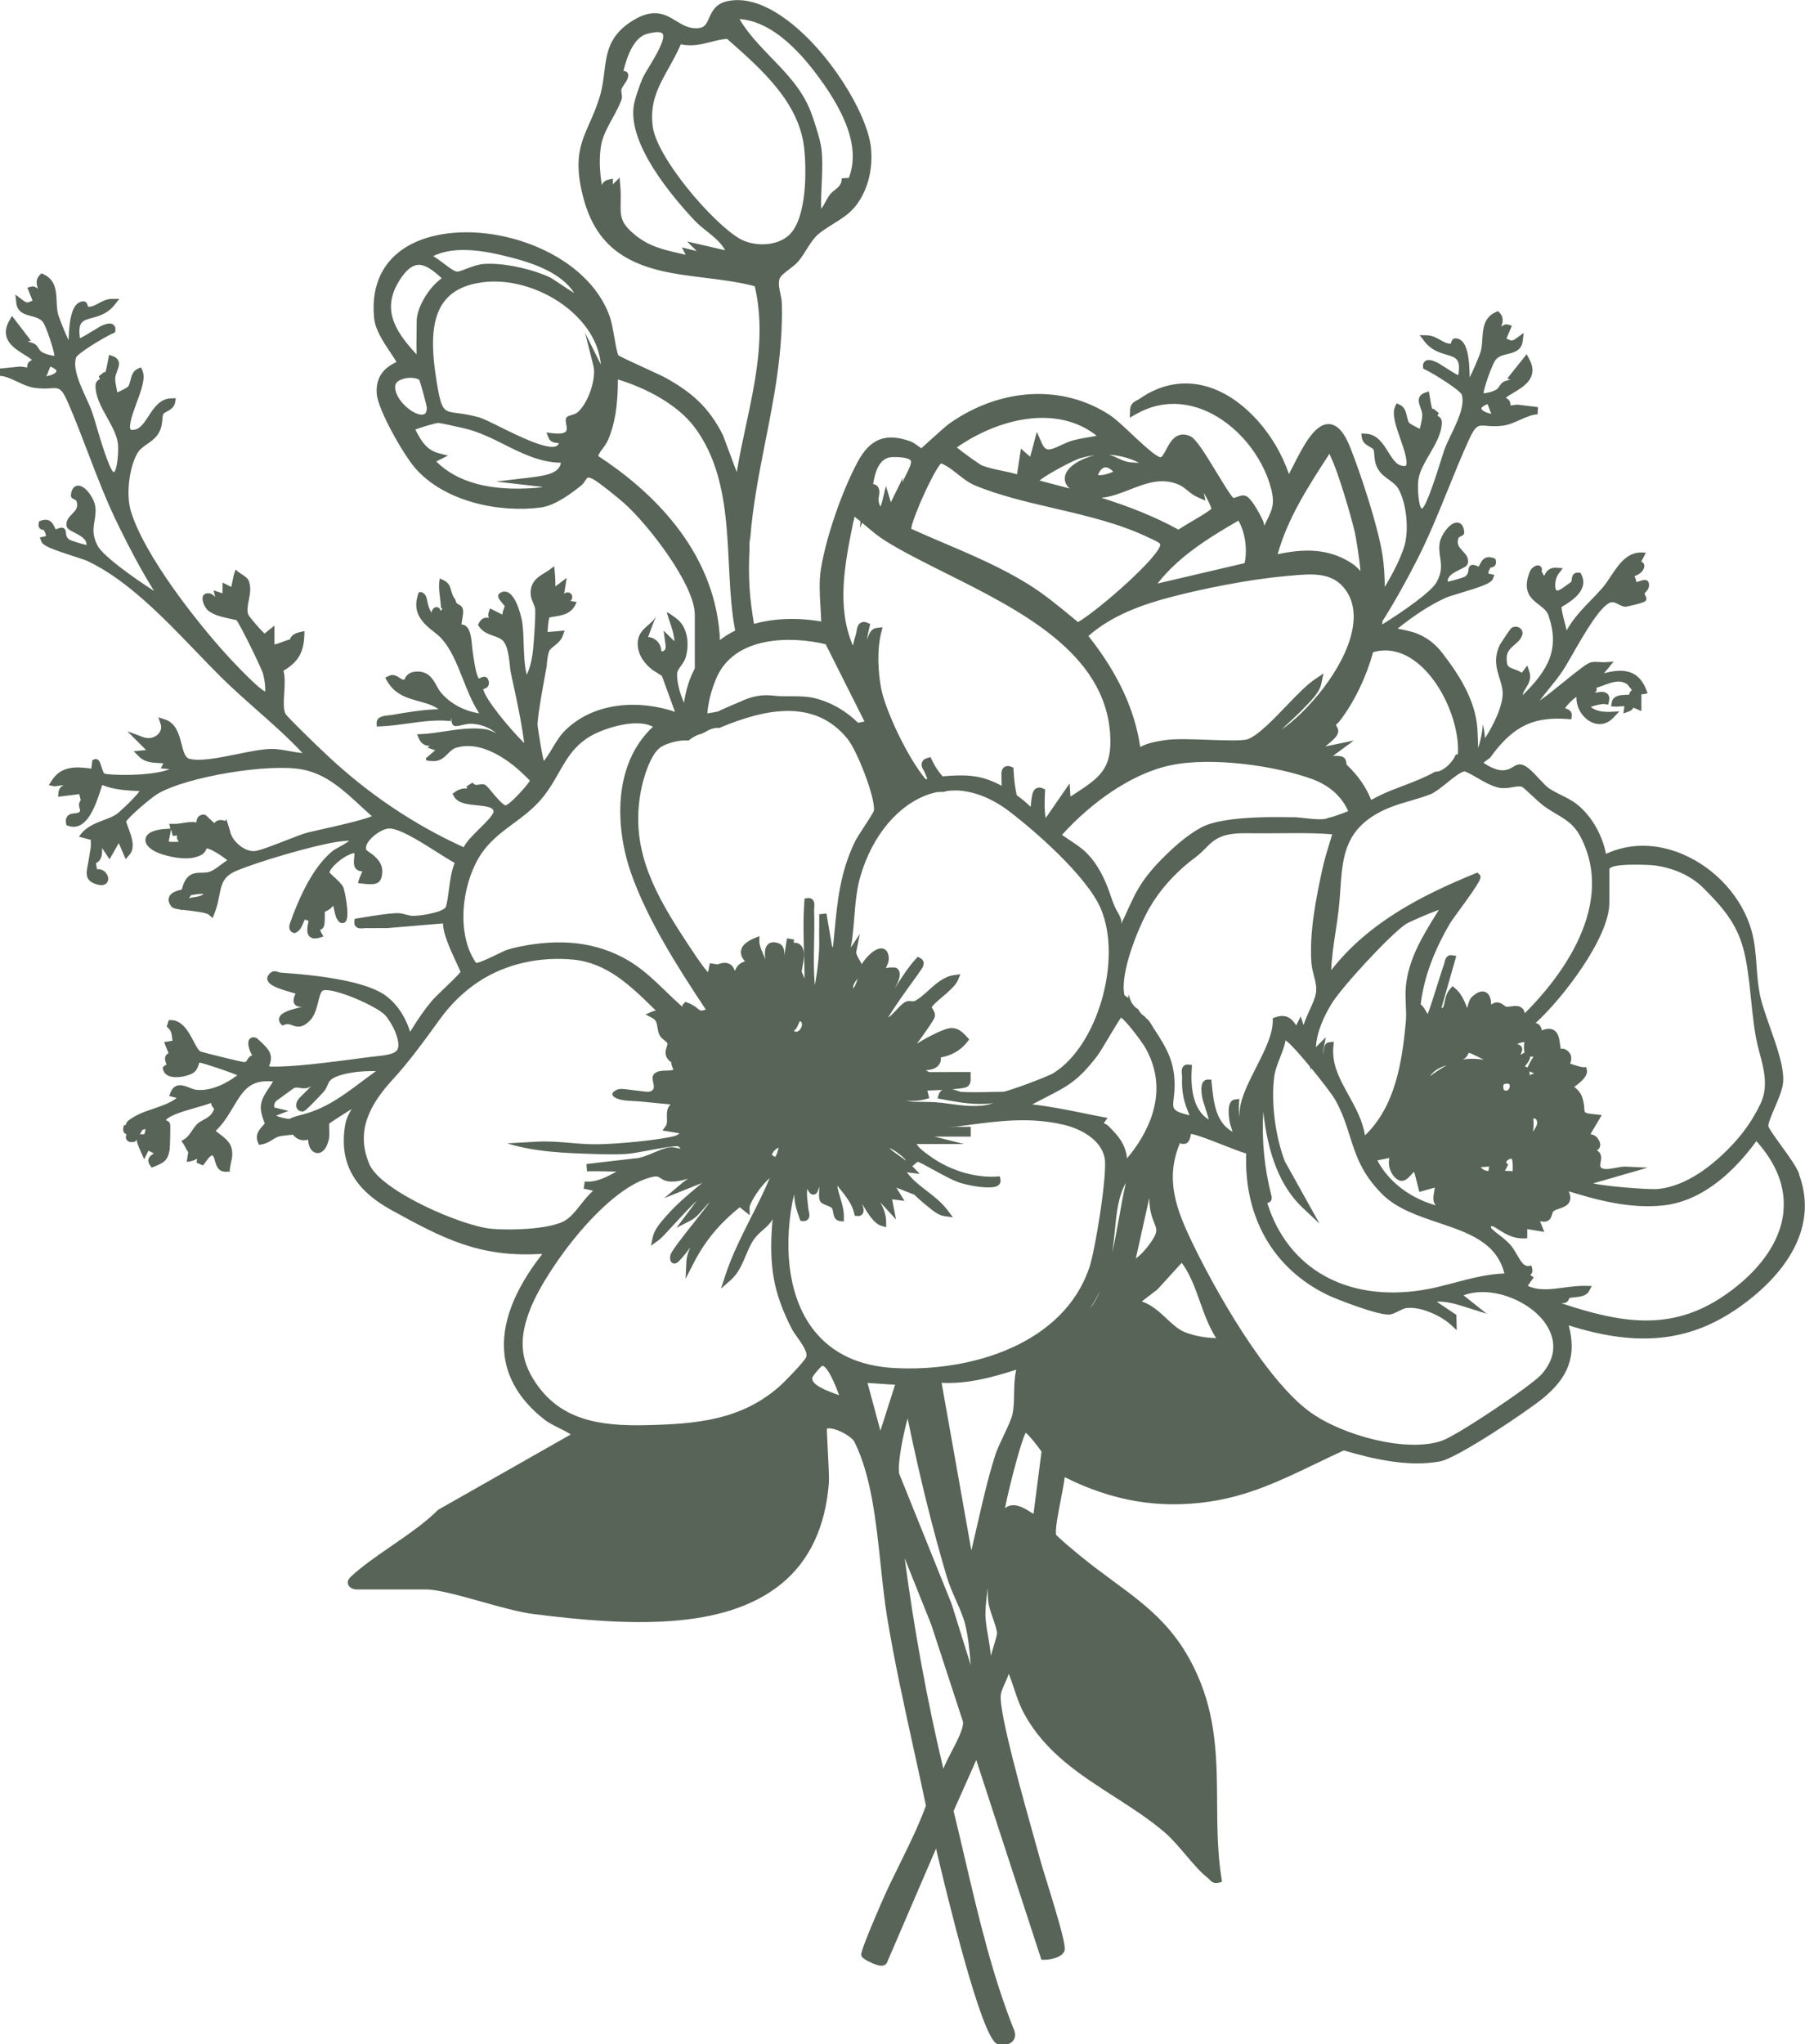
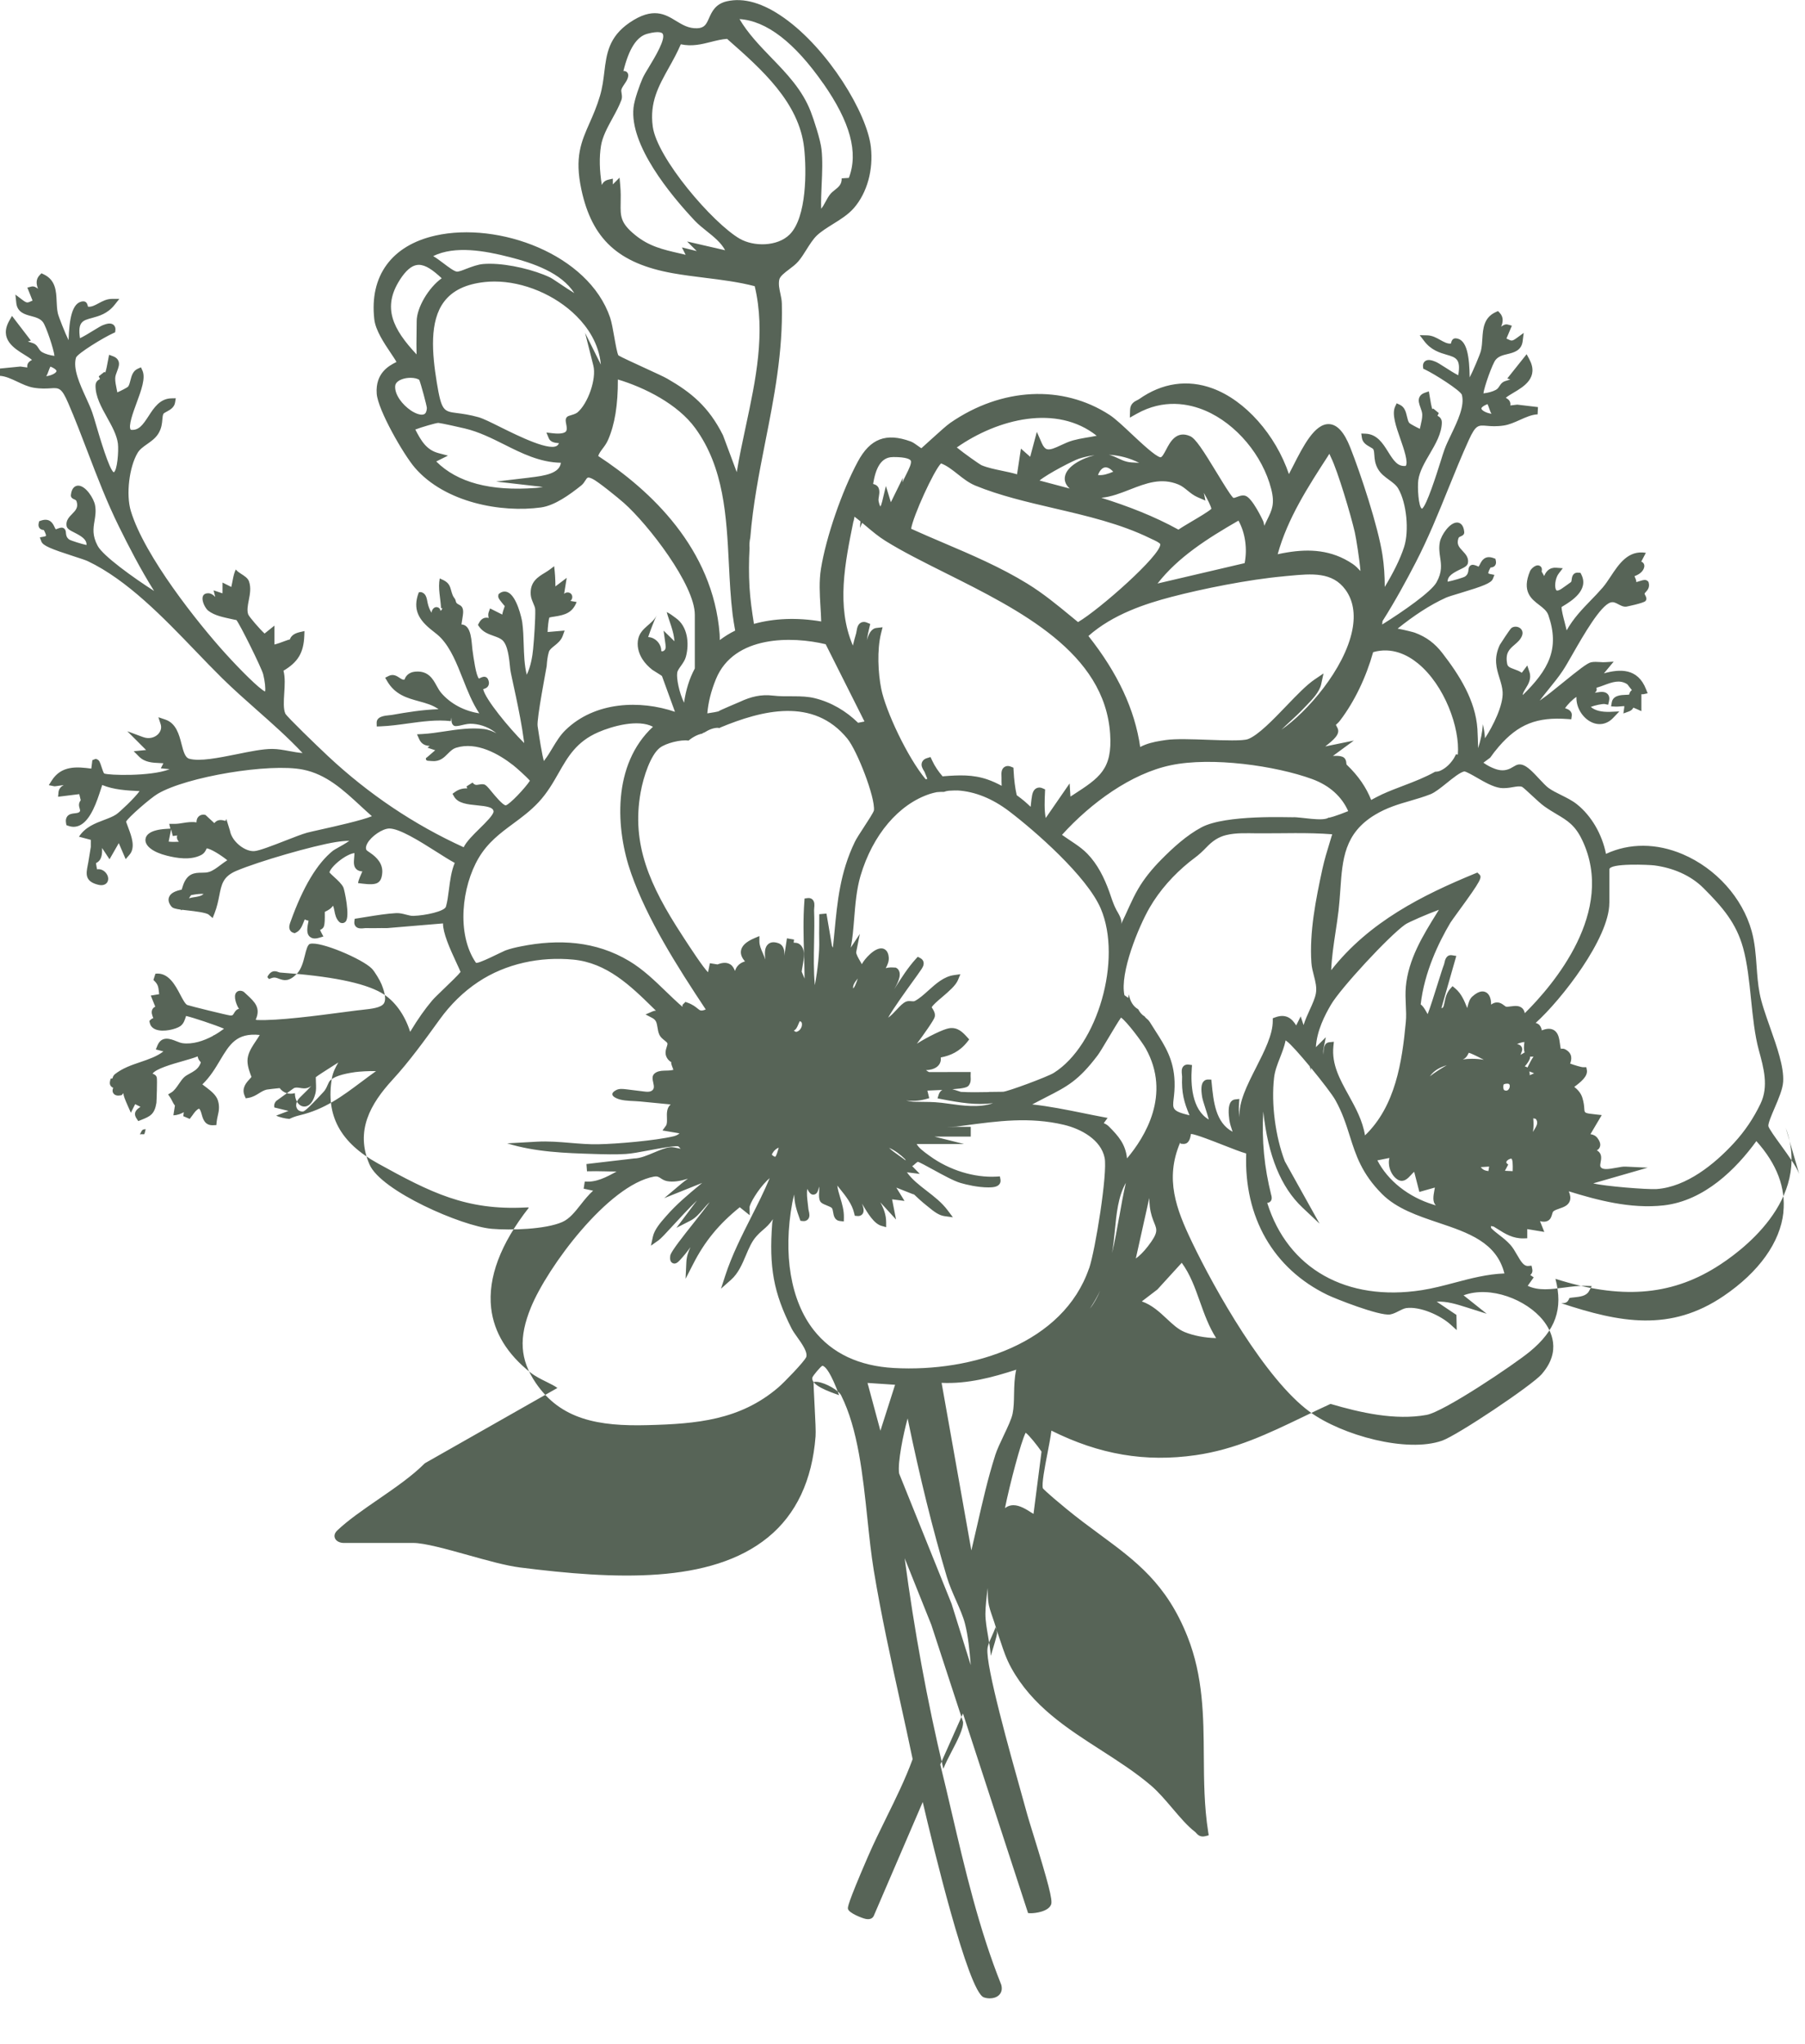
<svg xmlns="http://www.w3.org/2000/svg" id="_Слой_1" data-name="Слой 1" viewBox="0 0 433 490.24">
  <defs>
    <style> .cls-1 { fill: #576457; } </style>
  </defs>
-   <path class="cls-1" d="M431.6,281.5c-.64-1.72-2.55-4.34-4.39-6.89-1.23-1.69-2.9-4-3-4.57-.06-.69.75-2.59,1.47-4.27.97-2.26,1.97-4.59,2.08-6.37.22-3.51-1.48-8.33-3.13-13-1.07-3.04-2.09-5.91-2.53-8.28-.4-2.12-.56-4.29-.71-6.39-.2-2.79-.41-5.68-1.2-8.5-2.22-7.94-8.55-14.98-16.51-18.38-6.28-2.68-12.78-2.71-18.42-.09-.95-4.74-3.51-9.13-6.98-11.9-1.1-.88-2.48-1.56-3.8-2.22-1.14-.56-2.21-1.1-3.04-1.71-.59-.44-1.36-1.27-2.18-2.14-1.46-1.57-2.84-3.05-4.1-3.4-1.21-.34-1.86.4-2.84.88-1.24.6-2.4.57-3.71.09-.9-.33-1.76-.77-2.55-1.32-.07-.05-.14-.09-.21-.14.51-.38,1.03-.75,1.53-1.13.04-.03.07-.06.11-.09.59-.84,1.25-1.71,2.08-2.67,4.64-5.35,9.12-7.13,16.54-6.58l.82.06.11-.81c.17-1.27-1.03-1.67-1.54-1.83-.02,0-.03-.01-.05-.02.52-.81,1.86-2.21,2.72-2.7-.1,2.63,1.53,4.94,3.35,5.92,1.9,1.03,3.93.7,5.43-.87l1.51-1.58-2.18.1c-2.1.07-3.63-.29-4.67-1.18.93-.38,2.81-.77,3.34-.69l.83.17.19-.82c.18-.75.07-1.34-.32-1.75-.65-.69-1.69-.53-2.71-.36-.11.02-.25.04-.39.06.3-.19.54-.49.46-.98l-.04-.22c.63-.18,1.24-.4,1.84-.63,1.98-.73,3.7-1.36,5.47-.27.15.09.37.4.57.68.17.23.38.5.62.77-.4.28-.56.68-.67,1.1-.21.02-.5.03-.77.04-1.15.04-3.08.1-3.38,1.8l-.17.97.99.05c.37.03.77-.01,1.16-.04.35-.03.93-.08,1.01-.08,0,0,.03.09,0,.33l-.21,1.44,1.37-.5c.59-.22.87-.58,1.02-.9.16.06.39.15.7.29l1.23.55v-4.06c.18,0,.32.04.51,0l.99-.22-.37-.94c-2-5.17-6.34-4.9-10.12-3.84l2.34-2.81-2.03.13c-.4.03-.83,0-1.26-.03-.7-.04-1.42-.09-2.12.05-.91.18-2.96,1.79-7.1,5.15-1.85,1.5-3.59,2.91-4.4,3.44-.18.12-.39.27-.62.45-.08.06-.16.12-.23.17.72-.97,1.49-1.91,2.23-2.83,1.13-1.4,2.31-2.84,3.33-4.38.62-.93,1.45-2.38,2.41-4.06,2.48-4.33,6.63-11.59,9.07-12.28.63-.18,1.1.04,1.8.41.56.29,1.2.67,1.95.59.04,0,4.1-.83,4.58-1.33.43-.46.17-.98.04-1.23-.06-.11-.24-.46-.25-.52.04-.14.17-.29.33-.46.36-.39.96-1.05.68-2.16l-.06-.23-.16-.17c-.48-.48-1.1-.29-2.03,0-.18.06-.45.14-.73.22,0-.46-.21-.91-.38-1.28-.02-.04-.04-.09-.06-.13.69-.28,1.69-.74,2.17-1.7.26-.54.27-1,.01-1.38-.15-.22-.34-.35-.55-.43l1.1-2.1c-4.22-.71-6.46,2.67-8.43,5.65-.65.98-1.27,1.91-1.92,2.67-.97,1.12-1.94,2.13-2.9,3.11-2.12,2.19-4.14,4.3-5.75,7.16-.15-.66-.33-1.35-.5-2.02-.35-1.32-.73-2.81-.72-3.58.12-.08.28-.17.46-.28,1.84-1.12,6.15-3.76,4.3-7.47l-.22-.44-.49-.04c-.97-.1-1.5.46-1.62,1.6-.04.37-.07.56-.2.67-.22.18-1.89,1.35-2.27,1.61-.45.3-1.01.54-1.2.34-.54-.57-.33-2.86.55-4.01l.99-1.28-1.62-.12c-.74-.05-1.42.16-1.94.62-.38.33-.69.79-.91,1.37l-.61-1.07c.24-.96-.28-1.3-.54-1.41-.92-.39-2.05.83-2.24,1.29-2.05,4.88.29,6.68,2.18,8.12.95.73,1.85,1.42,2.21,2.45,2.8,8.09.05,13.09-6.14,19.17-.03-.33.19-.76.68-1.56.65-1.05,1.45-2.36.93-3.95l-.53-1.59-1.31,1.75c-.57-.4-1.21-.63-1.79-.84-1.14-.41-1.59-.63-1.72-1.31-.5-2.62.56-3.53,1.78-4.58.68-.58,1.38-1.18,1.75-2.08.38-.89.01-1.57-.46-1.91-.62-.45-1.57-.44-2.1.03-.35.31-2.67,3.84-2.75,4.02-1.52,3.28-.78,5.64-.07,7.92.35,1.13.69,2.2.76,3.39.18,3.18-2.34,8.19-4.24,11.07-.05-1.08-.24-2.21-.5-3.37-.13,1.95-.53,3.88-1.14,5.74-.06-1.54-.07-3.06-.17-4.61-.47-6.85-4.32-12.9-8.41-18.19-1.79-2.32-3.82-3.86-6.6-4.89-.32-.12-2.25-.62-4.13-.98,3.74-3,7.62-5.62,11.63-7.43.51-.23,1.87-.64,3.31-1.07,5.57-1.68,7.49-2.41,7.9-3.42l.38-.96-1.02-.21c-.31-.06-.43-.15-.44-.17,0-.02-.09-.29.53-1.39.38-.02.82-.1,1.11-.53.2-.29.25-.66.16-1.09l-.1-.47-.45-.17c-2.13-.78-2.87.71-3.23,1.42-.12.24-.29.57-.4.63,0-.03-.31-.15-.48-.22-.48-.18-1.07-.41-1.55.05-.28.28-.32.61-.36.94-.05.5-.12,1.12-.83,1.61-.43.26-2.97,1.01-4.16,1.23-.05-1.35,1.3-2.12,3.03-2.96,1-.48,1.72-.82,1.84-1.55.21-1.27-.58-2.11-1.28-2.86-.84-.9-1.51-1.61-.99-3.08.08-.23.33-.34.62-.46.2-.08.82-.33.76-1.01-.17-1.9-1.13-2.24-1.68-2.27-1.84-.04-3.83,3.04-4.16,4.62-.28,1.38-.11,2.58.06,3.75.26,1.79.51,3.49-.87,5.97-1.27,2.29-8.02,6.99-13.04,10.12.04-.28.06-.55.09-.83,3.08-4.86,5.73-9.75,7.95-14.04,3.01-5.82,5.45-11.84,7.8-17.65,1.57-3.87,3.19-7.87,4.94-11.72,1.66-3.63,2.26-3.59,4.3-3.41,1.03.09,2.32.19,4.07-.07,1.32-.19,2.62-.78,3.88-1.34,1.42-.64,2.88-1.29,4.26-1.34l.08-1.74-4.97-.59-1.67.2c.04-.18.04-.36.01-.55-.11-.68-.62-1.05-1.09-1.28.47-.41,1.21-.84,1.88-1.24,2.45-1.45,6.14-3.63,3.75-8.06l-.63-1.16-4.64,5.82.73.25c-.13.04-.25.07-.35.1-.68.2-1.11.33-1.4.52-.41.27-.66.64-.87.97-.23.36-.44.67-.87.9-.73.4-1.91.73-2.96.83.19-1.58,2.13-7.04,2.91-8.02.69-.87,1.75-1.14,2.88-1.41,1.49-.36,3.34-.82,3.62-3.08l.25-1.99-1.62,1.18c-1.16.84-1.27.78-2.31.27-.07-.03-.14-.07-.21-.1l1.3-3.08-.96-.27c-.55-.15-1.08.09-1.61.51.45-1.07.62-2.28-.32-3.29l-.43-.46-.57.26c-2.87,1.31-3.04,4.01-3.19,6.38-.06.96-.12,1.96-.34,2.88-.19.82-1.91,4.9-2.7,6.39-.08-4.77-.56-9.15-3.3-9.37-.89-.06-1.07.77-1.16,1.09-.01.05-.03.11-.05.17-.83.08-1.62-.36-2.52-.86-.91-.51-1.94-1.09-3.15-1.12l-1.81-.04,1.1,1.44c1.65,2.16,3.71,2.77,5.36,3.25,2.25.66,3.45,1.01,2.79,4.92-.84-.4-2.29-1.33-3.16-1.89-1.14-.73-1.86-1.18-2.29-1.35-.71-.28-1.76-.7-2.5-.14-.22.17-.58.56-.5,1.33l.05.48.44.21c2.29,1.08,8.39,4.96,8.82,6.03.74,2.66-1.02,6.32-2.57,9.56-.61,1.27-1.19,2.47-1.58,3.55-.23.62-.57,1.69-.97,2.98-.91,2.89-3.34,10.57-4.44,11.26-.85-.39-1.12-5.17-.88-6.9.3-2.08,1.53-4.2,2.73-6.24,1.42-2.43,2.89-4.94,2.91-7.57,0-1.02-.7-1.41-1.03-1.58.04-.12.13-.33.31-.65l-1.33-1.09c-.13.11-.2.14-.2.14-.2-.26-.5-2.09-.61-2.78l-.25-1.48-.97.33c-.62.21-1.05.56-1.28,1.04-.38.8-.07,1.67.24,2.52.21.58.43,1.18.43,1.73,0,.83-.19,1.62-.38,2.46-.07.3-.14.6-.2.9-.88-.4-2.23-1.14-2.51-1.38-.28-.3-.43-.95-.58-1.57-.25-1.06-.54-2.26-1.68-2.8l-.79-.37-.37.79c-.83,1.77.19,4.71,1.28,7.82.78,2.23,1.93,5.55,1.26,6.41-1.9.19-2.84-1.17-4.22-3.38-1.24-1.99-2.64-4.23-5.39-4.35l-1.05-.04.15,1.04c.17,1.19,1.2,1.77,1.95,2.19.28.16.71.4.78.54.18.32.21.81.25,1.38.06.94.14,2.11.9,3.4.65,1.11,1.65,1.84,2.62,2.55.9.66,1.74,1.27,2.23,2.13,1.99,3.43,2.65,10.1,1.38,14.01-.94,2.9-2.6,6.18-4.63,9.55,0-2.66-.17-5.2-.54-7.61-1.07-6.98-5.25-19.55-7.74-25.84-1.45-3.67-3.11-5.5-5.07-5.6-3.43-.15-6.2,5.24-8.62,10.01-.35.69-.69,1.36-1.02,1.98-3.19-9.42-10.47-17.68-18.33-20.56-6-2.2-12.09-1.31-17.6,2.57-.15.11-.31.18-.47.26-.62.31-1.66.83-1.7,2.33l-.06,1.86,1.62-.91c6.52-3.67,12.57-2.44,16.51-.76,7.38,3.16,13.73,10.71,15.79,18.81.9,3.54.17,5.03-.95,7.29-.23.47-.48.96-.72,1.5-.05-.37-.12-.76-.27-1.13-.02-.05-2.61-5.67-4.33-6.08-.72-.17-1.37.08-1.94.3-.82.32-.87.27-1.03.08-.75-.83-2.26-3.32-3.73-5.73-3.43-5.64-5.19-8.36-6.49-8.93-3.31-1.45-4.83,1.46-5.74,3.21-.58,1.11-1.07,1.96-1.43,1.85-1.23-.29-4.49-3.35-6.87-5.58-2.04-1.92-3.97-3.73-5.31-4.59-11.25-7.3-25.88-6.57-38.18,1.92-.88.6-2.68,2.24-4.42,3.81-.96.87-2.12,1.92-2.52,2.28-.24-.14-.58-.39-.83-.57-.58-.42-1.17-.85-1.74-1.06-5.91-2.15-9.71-.69-12.69,4.86-3.82,7.1-7.62,18.14-8.83,25.68-.48,3-.3,6.05-.12,8.99.07,1.2.15,2.43.18,3.64-5.84-.99-11.34-.75-16.13.58-.48-2.95-.9-5.91-1.07-8.83-.18-3.15-.16-6.27.01-9.35-.08-.83,0-1.68.18-2.52.63-7.84,2.12-15.46,3.59-22.91,2.1-10.58,4.26-21.53,3.98-33.17-.02-.87-.2-1.69-.37-2.48-.24-1.11-.46-2.16-.26-3.25.16-.85,1.3-1.7,2.4-2.53.77-.58,1.56-1.18,2.15-1.86.73-.84,1.38-1.88,2.01-2.89.76-1.2,1.54-2.44,2.42-3.3,1.03-.99,2.4-1.84,3.85-2.75,1.84-1.14,3.74-2.32,5.11-3.91,3.15-3.66,4.66-9.11,4.05-14.58-.92-8.16-10.21-23.47-20.83-30.99-5.05-3.58-9.66-4.91-13.73-3.98-2.75.64-3.59,2.51-4.26,4.02-.64,1.43-1.06,2.38-2.84,2.45-2.07.07-3.52-.82-5.07-1.76-2.61-1.6-5.57-3.41-11.16.41-5.03,3.44-5.53,7.53-6.06,11.86-.22,1.84-.46,3.73-1.04,5.7-.76,2.57-1.64,4.57-2.49,6.49-2.03,4.59-3.63,8.22-1.97,15.99,2.56,11.89,8.89,17.7,21.87,20.04,2.58.46,5.24.79,7.8,1.11,3.94.49,8.02.99,11.91,2.01,2.67,11.17.23,22.53-2.12,33.51-.78,3.63-1.58,7.36-2.19,11.08l-3.3-8.85c-3.44-6.87-7.67-10.29-13.38-13.57-.78-.45-2.79-1.37-5.1-2.43-2.48-1.14-6.22-2.86-6.6-3.14-.31-.51-.69-2.68-1-4.42-.31-1.76-.63-3.57-1-4.66-5.19-15.21-26.78-23.06-41.9-19.66-10.51,2.36-15.85,9.68-14.67,20.07.3,2.66,2.36,5.72,3.86,7.96.55.82,1.22,1.81,1.46,2.28-.07.04-.15.07-.23.12-1.46.75-4.86,2.49-4.51,7.48.28,3.91,6.47,14.67,9.18,17.79,7.25,8.37,20.75,10.8,30.21,9.5,3.3-.45,6.89-3.05,9.66-5.26.48-.39.78-.86,1.02-1.24.47-.74.55-.88,1.69-.36,1.2.55,5.93,4.36,7.56,5.8,5.83,5.17,16.99,19.62,16.99,26.78v12.89c-1.31,2.43-2.16,5.19-2.58,8.21-1.2-2.48-1.85-5.85-1.64-7.2.07-.48.47-1.04.9-1.64.47-.67.96-1.36,1.18-2.17.86-3.18.44-7.3-2.44-9.31-.69-.48-1.41-1.1-2.16-1.41.64,2.37,1.67,4.46,1.86,7-.87-.85-1.74-1.7-2.61-2.55.15,1.08.3,2.17.45,3.25.05.39.11.81-.05,1.18-.16.37-.6.64-.96.47.05-1.7-1.44-3.3-3.14-3.36.6-1.78,1.28-3.53,2.04-5.24-.97,2.17-3.71,2.92-4.39,5.53-.44,1.68.02,3.51.95,4.98.63.99,1.46,1.84,2.38,2.57.15.12,2.33,1.44,2.33,1.5l3.12,8.58c-8.31-2.83-19.18-2.53-26.29,4.41-1.29,1.26-2.2,2.79-3.09,4.26-.61,1.02-1.18,1.98-1.86,2.84-.08.1-.14.2-.19.31-.46-1.41-1.09-5.55-1.52-8.4-.26-1.74,2.15-14.04,2.18-14.41.07-1.08.2-2.36.53-3.39.17-.53.7-.95,1.31-1.44.75-.6,1.6-1.28,2-2.38l.46-1.28-4.08.35c.02-1.04.21-2.87.42-3.48.26-.08.8-.16,1.21-.22,2.62-.4,4.33-.94,5.33-3.5-.5-.08-1-.17-1.5-.26.52-.37.61-1.2.19-1.67-.42-.48-1.26-.48-1.69-.02.21-1.28.42-2.56.62-3.84-.9.68-1.8,1.37-2.71,2.05,0-1.62-.1-3.23-.3-4.84-.7.54-1.37,1.06-2.13,1.51-1.75,1.05-3.73,2.24-3.49,5.35.06.74.34,1.38.6,2,.24.56.47,1.09.48,1.59.06,2.09-.26,6.91-.51,9.44-.15,1.57-.54,4.15-1.53,6.13-.57-2.32-.65-4.84-.73-7.29-.05-1.73-.11-3.53-.34-5.25-.13-.94-1.3-6.29-3.49-7.24-.63-.27-1.3-.2-1.89.22l-.32.25-.05.37c-.07.5.23.87.82,1.61.24.3.68.85.73.85-.02.12-.09.3-.16.5-.15.41-.35.96-.44,1.55l-2.93-1.47-.33.92c-.16.45-.11.92.01,1.37-.26-.08-.55-.1-.84-.05-.62.11-1.12.53-1.5,1.25l-.24.47.3.43c.88,1.28,2.25,1.77,3.47,2.2.78.28,1.52.54,2.03.97,1.37,1.15,1.68,4.31,1.96,7.1.12,1.22,2.37,10.25,3.25,16.99.03.22.06.43.08.64-3.65-3.62-9.36-10.56-9.84-12.94.4-.1.98-.28,1.26-.86.21-.44.17-.97-.13-1.57l-.16-.23c-.54-.55-1.24-.22-1.71,0-.1.05-.25.12-.24.16-.73-.6-1.31-4.9-1.6-6.99-.23-1.67-.16-5.96-2.63-6.01.11-.69.21-1.37.32-2.06.13-.85.2-1.87-.46-2.41-.37-.3-.92-.41-1.13-.84-.09-.19-.1-.4-.18-.6-.08-.22-.24-.39-.37-.59-.48-.7-.59-1.58-.87-2.38-.44-1.27-1.38-1.66-2.52-2.16-.46,2.38.2,4.75.32,7.18.09-.04.17-.09.26-.13.06.3-.15.63-.44.7.06-.57-.64-1-1.18-.84-.55.17-.88.75-.93,1.32-.43-.7-.73-1.46-.91-2.26-.14-.64-.2-1.31-.52-1.88-.32-.57-1.03-.99-1.63-.74-1.55,4.09.01,6.61,3.22,9.13.75.58,1.52,1.18,2.14,1.84,2.35,2.53,3.74,6.04,5.21,9.75,1.13,2.86,2.29,5.8,3.95,8.28-3.62-.56-6.86-2.28-9.1-4.86-.45-.52-.79-1.13-1.15-1.78-.87-1.58-1.95-3.54-4.91-3.37-2.03.12-2.54,1.31-2.82,1.95-.39.03-.71-.16-1.18-.48-.59-.39-1.48-.99-2.59-.42l-.83.42.47.8c1.91,3.28,4.81,4.07,7.62,4.84,1.72.47,3.34.92,4.72,1.91-3.72.11-7.45.71-11.26,1.38-.13.02-.32.04-.53.06-1.16.11-3.09.3-3.06,1.82l.02.88.88-.03c2.17-.08,4.42-.39,6.59-.69,3.43-.47,6.98-.96,10.3-.56l.11-.86.09,1.1c.21.87.75.98,1.07.95.54-.03,1.04-.15,1.56-.27.77-.18,1.49-.36,2.52-.27,2.11.18,4,.96,5.59,2.26-.88-.46-1.82-.87-3.01-1.02-3.14-.38-6.32.1-9.4.56-1.78.27-3.61.55-5.37.64l-1.27.07.52,1.16c.54,1.21,1.52,1.59,2.52,1.62l-.52.43,1.84.61s-2.21,1.94-2.23,1.9c0,.13,0,.27.04.41.09.05.19.11.3.2l1.16.09c1.86.15,2.86-.86,3.75-1.76.61-.61,1.18-1.19,2.04-1.45,4.91-1.51,10.16,1.47,13.7,4.24.78.61,3.22,2.8,3.96,3.68-1.13,1.75-4.87,5.7-5.79,5.9-.69,0-2.65-2.37-3.38-3.26-1.03-1.25-1.38-1.65-1.85-1.76-.43-.1-.84-.02-1.2.04-.63.12-.99.19-1.54-.48l-1.46.93c.09.18.16.33.21.45-.71,0-1.82.05-2.92.85l-.64.46.39.68c.94,1.63,3.24,1.86,5.47,2.08,2.35.23,3.9.46,3.99,1.45.07.77-1.95,2.76-3.3,4.08-1.61,1.59-3.15,3.1-3.87,4.53-11.87-5.4-22.81-12.75-32.55-21.86-2.82-2.64-9.7-9.29-10.22-10.17-.51-1.12-.39-3.05-.27-4.92.12-1.86.24-3.78-.18-5.38,3.5-2.08,4.83-4.34,4.99-8.38l.04-1.13-1.11.25c-1.5.34-2.14,1-2.4,1.77-.34.05-.76.21-1.33.42-.51.19-1.64.62-2.36.78v-4.53s-2.37,1.9-2.37,1.9c-1.12-1.02-3.66-3.95-3.92-4.58-.34-.96-.11-2.14.13-3.39.29-1.48.58-3,.06-4.52-.27-.79-1.09-1.31-1.89-1.82-.48-.31-.93-.6-1.28-1.05-.6,1.2-.76,2.85-1.08,4.19-.7-.35-1.4-.7-2.1-1.05,0,.86,0,1.72-.01,2.58-.71-.24-1.42-.47-2.14-.71.13.53.26,1.05.4,1.58-.44-.48-1.02-.88-1.66-.89-2.53-.02-1.05,3.39,0,4.2,1.54,1.19,3.71,1.57,5.56,1.99.51.11,1.13.25,1.16.23.78.84,6.07,11.54,6.44,13.01.42,1.69.6,3.48.45,4.14-1.43-.68-5.82-5.05-9.58-9.2-6.39-7.05-19.35-23.25-22.62-34.09-1.19-3.93-.4-10.59,1.65-13.98.51-.84,1.37-1.44,2.28-2.08.98-.69,2-1.41,2.67-2.5.78-1.27.88-2.44.96-3.39.05-.56.09-1.05.27-1.37.08-.14.51-.37.79-.52.76-.41,1.79-.97,1.99-2.16l.17-1.04-1.05.02c-2.75.06-4.2,2.28-5.47,4.25-1.42,2.18-2.39,3.52-4.28,3.29-.65-.87.56-4.16,1.38-6.38,1.14-3.09,2.22-6.01,1.43-7.8l-.36-.8-.8.36c-1.15.52-1.46,1.71-1.73,2.76-.16.62-.32,1.27-.61,1.56-.29.24-1.65.95-2.53,1.33-.05-.3-.12-.6-.18-.9-.17-.84-.34-1.64-.33-2.46,0-.55.24-1.15.46-1.73.32-.84.66-1.7.29-2.51-.22-.48-.64-.83-1.26-1.06l-.96-.35-.28,1.47c-.12.69-.46,2.51-.66,2.77,0,0-.07-.02-.2-.14l-1.35,1.07c.18.32.26.53.3.65-.33.16-1.05.54-1.06,1.56-.03,2.63,1.39,5.17,2.76,7.63,1.15,2.07,2.35,4.21,2.61,6.29.21,1.74-.15,6.51-1.01,6.88-1.09-.71-3.37-8.43-4.22-11.34-.38-1.3-.7-2.37-.92-2.99-.37-1.09-.93-2.3-1.51-3.58-1.49-3.26-3.18-6.96-2.39-9.6.45-1.06,6.62-4.82,8.93-5.86l.45-.2.06-.48c.1-.76-.25-1.16-.47-1.34-.73-.57-1.78-.18-2.5.09-.43.16-1.16.6-2.32,1.31-.88.54-2.35,1.44-3.2,1.83-.58-3.92.62-4.25,2.89-4.86,1.66-.45,3.73-1.01,5.42-3.15l1.13-1.42h-1.81c-1.21,0-2.26.57-3.17,1.06-.91.49-1.71.91-2.53.81-.02-.06-.03-.12-.05-.17-.09-.32-.25-1.16-1.14-1.11-2.74.17-3.31,4.54-3.48,9.31-.76-1.51-2.39-5.62-2.57-6.44-.2-.93-.25-1.93-.29-2.89-.1-2.38-.22-5.08-3.07-6.44l-.57-.27-.44.45c-.96.99-.81,2.2-.38,3.28-.52-.43-1.04-.68-1.6-.54l-.96.25,1.24,3.1c-.07.03-.14.07-.21.1-1.05.49-1.16.54-2.3-.32l-1.6-1.21.21,2c.24,2.27,2.08,2.76,3.56,3.15,1.12.3,2.18.58,2.85,1.47.75,1,2.59,6.5,2.75,8.08-1.05-.13-2.23-.47-2.95-.89-.43-.25-.63-.56-.85-.92-.21-.33-.44-.71-.85-.99-.29-.2-.72-.34-1.39-.54-.1-.03-.22-.07-.35-.11l.73-.23-4.53-5.91-.65,1.15c-2.48,4.38,1.17,6.64,3.59,8.13.67.41,1.39.86,1.86,1.28-.47.23-.99.58-1.12,1.26-.03.19-.03.37,0,.55l-1.66-.23-4.98.49.04,1.74c1.38.07,2.83.76,4.23,1.42,1.25.59,2.55,1.2,3.86,1.42,1.75.29,3.03.21,4.06.15,2.05-.14,2.65-.16,4.24,3.5,1.68,3.88,3.22,7.92,4.71,11.82,2.24,5.86,4.56,11.92,7.46,17.8,2.33,4.72,5.11,10.14,8.45,15.48-5.01-3.21-12.26-8.41-13.54-10.83-1.33-2.5-1.05-4.19-.75-5.98.19-1.16.39-2.36.13-3.75-.29-1.59-2.22-4.71-4.07-4.7-.56.02-1.53.34-1.73,2.24-.07.68.54.94.74,1.02.29.12.53.24.61.47.49,1.48-.19,2.18-1.05,3.06-.72.73-1.53,1.57-1.34,2.84.11.73.82,1.09,1.81,1.59,1.72.87,3.06,1.67,2.98,3.02-1.19-.24-3.71-1.05-4.14-1.31-.7-.5-.76-1.12-.8-1.62-.03-.33-.06-.67-.34-.95-.47-.47-1.07-.26-1.55-.08-.17.06-.49.17-.49.21-.12-.05-.28-.39-.39-.63-.34-.72-1.05-2.21-3.2-1.48l-.45.16-.11.47c-.1.43-.05.8.14,1.09.28.43.72.52,1.1.55.59,1.11.51,1.38.5,1.4-.02.02-.14.11-.45.17l-1.02.19.36.97c.38,1.02,2.29,1.79,7.83,3.58,1.43.46,2.78.9,3.29,1.14,9.48,4.5,18.17,13.55,25.85,21.53,2.21,2.3,4.36,4.53,6.44,6.58,2.68,2.63,5.55,5.17,8.32,7.62,3.7,3.27,7.5,6.63,10.93,10.29-1.04-.07-2.12-.28-3.18-.47-1.36-.25-2.76-.51-4.11-.51-2.28,0-5.28.61-8.46,1.26-4.4.88-8.93,1.8-11.44,1.09-1-.29-1.39-1.79-1.84-3.53-.57-2.22-1.28-4.99-3.91-5.87l-1.64-.55.54,1.65c.29.88.04,1.78-.67,2.47-.71.68-2.02,1.21-3.57.63l-3.75-1.39,4.5,4.5-2.97.29,1.29,1.3c1.37,1.38,3.28,1.47,4.96,1.54.3.01.59.03.87.05l-.62,1.21,2.12.21s-.1.04-.15.06c-4.43,1.69-14.52,1.43-15.57.96-.17-.2-.47-1.1-.63-1.59-.35-1.06-.51-1.54-.98-1.76l-.38-.16-.83.32-.25,2.03c-3.4-.45-7.18-.82-9.52,2.9l-.68,1.07,1.24.25c.2.04.35.02,1.04-.09.48-.07.91-.14,1.3-.19-.64.35-1.17.88-1.25,1.73l-.1,1.08,5.08-.63.35,1.46c-.18.24-.31.48-.37.74-.1.44,0,.85.11,1.21.06.22.14.52.1.63-.18.4-.52.48-1.29.56-.6.07-1.34.15-1.79.75-.3.4-.4.92-.28,1.58l.09.51.48.17c.96.34,1.9.29,2.78-.15,2.62-1.3,4.09-5.84,4.97-8.55.12-.38.25-.78.36-1.1,2.75,1.15,6.01,1.33,8.96,1.46-1.14,1.62-4.8,5.07-5.63,5.61-.81.53-1.83.91-2.91,1.32-2.12.8-4.53,1.71-6,4.01l2.84.75v1.71s-.58,3.54-.58,3.54c-.06.34-.12.66-.18.96-.36,1.85-.74,3.76,2.53,4.56.28.07.53.1.75.1,1.03,0,1.42-.64,1.52-.88.41-.91-.16-2.01-.94-2.55-.51-.35-1.07-.47-1.6-.37,0,0-.29-1.47-.26-1.49,1.46-.68,1.5-2.27,1.46-3.62l1.79,2.7,2.22-3.87,1.65,3.84.91-1.05c1.51-1.73.49-4.43-.25-6.4-.22-.59-.53-1.41-.56-1.53.49-1.02,5.85-5.66,7.57-6.68,6.94-4.11,26.82-7.42,34.87-5.81,5.59,1.12,9.61,4.82,13.86,8.75.89.82,1.77,1.63,2.67,2.42-2.24.96-9.12,2.5-12.27,3.2-1.55.35-2.76.62-3.28.76-1.21.34-3.17,1.1-5.24,1.91-2.82,1.1-6.34,2.47-7.43,2.5-1.29.1-2.9-.68-4.12-1.89-.93-.92-1.53-1.98-1.71-3.01l-.87-2.81c-.1.32-.19.45-.19.47-.07,0-.23-.05-.34-.08-.79-.21-1.65-.26-2.35.61l-2.12-1.96c-.38-.1-.78-.1-1.15.05-.29.12-1.02.54-1.01,1.73-1.15-.18-2.18-.02-3.2.14-.71.11-1.44.24-2.22.22h-1.12s.28,1.14.28,1.14l-1.01.06c-3.93.24-4.87,1.5-4.97,2.51-.15,1.59,1.83,3.1,5.15,3.92,2.28.57,5.63,1.17,8.21-.16.78-.4,1.11-1.07,1.32-1.59.92.04,3.43,1.6,4.95,2.84-.55.35-1.08.74-1.6,1.13-.94.71-1.83,1.37-2.73,1.66-.58.19-1.18.19-1.82.2-1.56.02-3.5.03-4.51,3.18l-.28.88c-1.29.27-2.63.72-3.03,1.79-.27.7-.08,1.46.56,2.25.32.4.92.57,2.29.76l.03.18.25-.15c.37.05.8.1,1.28.15,1.69.19,4.52.51,5.12,1.03l.93.8.45-1.14c.6-1.52.88-2.94,1.13-4.2.55-2.79.92-4.64,4.14-5.99,5.39-2.27,18.32-6.01,23.84-6.89,1.21-.19,2.25-.29,3.23-.3-.82.59-2.09,1.3-2.69,1.63-.58.33-1.04.59-1.21.72-3.8,3.03-7.2,8.67-10.17,16.96-.21.55-.53,1.37-.19,2.06.16.34.46.58.83.69l.32.09.3-.14c1.06-.49,1.48-1.6,1.83-2.48.08-.2.18-.48.28-.67.08.03.16.07.21.09.28.12.52.17.71.21-.31,1.56-.61,3.02.28,3.83.77.7,1.89.37,2.26.26l1.01-.3-.49-.93c-.16-.31-.25-.52-.29-.66.29-.11.73-.33.92-.88.2-.62.21-1.68.2-2.89,0-.21,0-.39,0-.54.08-.04.17-.09.25-.13.47-.23,1.26-.63,1.71-1.36.16.3.24.7.35,1.24.17.88.36,1.87,1.17,2.67l.27.18c.44.18.91.09,1.23-.25,1.17-1.24-.3-7.77-.52-8.22-.41-.85-1.34-1.7-2.16-2.45-.43-.39-1.08-.99-1.17-1.13-.03-.36.84-1.68,2.67-3.04,1.37-1.02,2.57-1.53,3.31-1.62,0,.41-.04.81-.07,1.17-.09,1.06-.17,2.06.56,2.72.38.35.88.48,1.41.51-.37.92-.88,1.83-1.03,2.8,1.16.14,3.21.48,4.33.1,1.05-.36,1.37-1.31,1.47-2.52.19-2.16-1.23-3.72-2.92-4.86-.32-.22-.76-.51-.85-.63-.3-.51-.05-1.17.21-1.64.96-1.71,3.6-3.5,5.23-3.54,2.42-.03,7.33,3.04,11.25,5.53,1.64,1.04,3.21,2.04,4.47,2.72-.82,1.97-1.11,4.22-1.39,6.41-.19,1.51-.38,2.93-.72,4.09-.34,1.12-4.94,2.11-7.75,2.2-.56.04-1.21-.14-1.86-.31-.73-.19-1.48-.38-2.3-.35-2.21.11-4.87.54-7.22.92-.73.12-1.44.23-2.11.34l-.64.1-.09.65c-.08.61.15.99.35,1.21.54.56,1.38.47,2.05.4.19-.02.37-.05.5-.03.82.03,1.65.02,2.47.01.78-.01,1.56-.02,2.44,0l13.46-1.13c-.01,2.29,1.55,5.86,3.31,9.63.35.76.75,1.6.9,2.01-.55.73-2.66,2.75-3.96,4-1.27,1.22-2.37,2.28-2.83,2.82-1.75,2.07-3.43,4.44-5.3,7.54-1.31-4.17-3.81-7.59-6.92-9.36-4.27-2.43-12.21-4.01-24.27-4.86-.15-.01-.29-.06-.46-.13-.8-.3-1.66-.39-2.48.94l-.12.3c-.33,1.78,2.28,2.66,6.01,3.72.27.08.53.15.75.22-.55,1.17-.62,1.92-.26,2.48.42.66,1.16.7,1.84.68-.16.04-.34.09-.55.14-2.57.66-4.56,1.26-4.95,2.49-.09.28-.16.85.35,1.43l.39.45.56-.21c.75-.28,1.2-.11,1.81.13,1.24.47,2.43.72,4.26-1.13,1.15-1.16,1.58-2.91,1.97-4.45.32-1.29.65-2.62,1.25-2.78,2.49-.67,12.61,3.66,14.82,5.94.7.72,1.92,2.77,2.33,3.77.88,2.19,1.08,3.71.59,4.52-.66,1.1-2.88,1.34-5.45,1.62-.65.07-1.33.14-2.02.24l-2.14.28c-6.35.84-15.93,2.1-20.86,1.89-.08,0-.19-.04-.31-.09,1.29-2.82-.29-4.29-2.1-5.96l-.7-.65-.29-.18c-.88-.34-1.38.07-1.55.26-.87.97.21,3.21.34,3.46.09.17.19.34.29.48-.64.13-.96.66-1.17,1.01-.27.45-.35.64-.94.59-.73-.08-9.61-2.26-10.3-2.52-.5-.23-1.14-1.44-1.7-2.51-1.19-2.27-2.85-5.38-5.94-4.99l-.48,1.51c1.12,1.01,1.18,1.61,1.31,2.79.02.19.04.4.07.61l-2.01.33,1.07,2.66c-.22.1-.42.25-.58.47-.32.45-.35,1.03-.09,1.74l.2.55c-.25.07-.44.17-.6.33l-.34.34.1.47c.11.5.44,1.18,1.4,1.56,1.83.74,4.89-.08,5.88-.76.82-.55,1.11-1.5,1.33-2.18.03-.09.06-.19.09-.29,1.61.36,6.95,2.13,9.11,3.06-.74.56-1.57,1.11-2.46,1.61l.06-.12-.27.24c-2.26,1.22-4.88,2.06-7.27,1.74-.44-.05-.98-.27-1.51-.48-1.32-.53-3.52-1.41-4.53,1.05l-.38.93,1.82.47c-1.56,1.21-3.51,1.87-5.56,2.57-2.1.71-4.28,1.45-6.16,2.95-.14.16-.45.51-.49.95l-.46.08-.13.55c-.13.53-.05.96.24,1.28.15.17.32.27.51.33-.17.43-.25.93.07,1.37.48.66,1.37.51,1.66.46l.32-.06.21-.25c.06-.08.12-.15.18-.22.02.59.36,1.45,1.05,3.01l.75,1.69,1.03-2.06,1.28.64c-.08.06-.16.11-.24.17-.51.35-1.69,1.18-.68,2.67l.39.58.65-.26c2.24-.88,3.25-1.38,3.7-4.11.04-.27.23-5.55.09-6.08-.14-.54-.58-.78-1.02-.92.79-1.17,4.67-2.28,7.1-2.97,1.4-.4,2.7-.77,3.73-1.17.06.55.34.98.75,1.4,0,0,0,.22-.36.84-.54.91-1.41,1.39-2.25,1.85-.54.29-1.05.57-1.45.96-.42.41-.79.95-1.19,1.53-.55.81-1.12,1.64-1.81,2.06l-.78.47.51.76c.18.26.3.52.43.77.19.37.38.77.69,1.14l-.37,2.34c1.06-.03,1.89-.4,2.49-.74-.02.25-.06.56-.11.95l1.54.66c.23-.28.45-.58.66-.88.51-.72.92-1.3,1.58-1.59.3.26.45.73.64,1.41.3,1.06.74,2.68,2.75,2.57l.76-.03.07-.75c.05-.52.16-.99.26-1.45.25-1.08.5-2.2.05-3.68-.41-1.33-1.69-2.31-2.71-3.1-.33-.26-.8-.61-1.03-.78,1.86-1.78,3.12-3.88,4.23-5.75,2.3-3.85,3.99-6.68,9.54-6.1-.27.46-.58.92-.9,1.4-.76,1.13-1.55,2.3-1.9,3.65-.41,1.55.15,3.18.53,4.25.11.31.26.73.29.74-.05.1-.29.36-.46.55-.74.8-1.99,2.14-1.19,3.97l.27.63.67-.11c1.02-.18,1.77-.64,2.48-1.08.59-.37,1.15-.72,1.86-.9.28-.06,2.3-.28,3.12-.36.93,1.18,2.16,1.59,3.66,1.21.01,1.04.3,1.94.86,2.55.5.55,1.18.77,1.83.61.71-.18,1.67-.86,2.24-3.12.19-.76.15-1.66.12-2.45-.02-.53-.05-1.33-.04-1.41.3-.29,2.41-1.63,3.95-2.61.5-.31.98-.63,1.45-.92-.64,1.12-1.28,2.3-1.53,3.74-1.52,8.96,1.98,15.45,11.01,20.45,12.72,7.03,21.24,11.31,35.43,10.58.43-.02.65-.03.81.03-6.83,8.71-9.87,16.82-9.05,24.1.67,5.83,3.85,11.04,9.47,15.48,1.12.88,2.57,1.6,3.85,2.23,1.01.5,1.96.97,2.57,1.44l-31.7,18-.19.14c-2.93,2.96-7.09,5.82-11.11,8.59-3.7,2.55-7.2,4.96-9.8,7.43-.83.79-.71,1.5-.57,1.85.31.79,1.29,1.15,2.07,1.15h16.69c2.73,0,8.03,1.48,13.16,2.91,4.5,1.26,9.16,2.56,12.44,2.97,22.79,2.89,45.78,4,59.54-7.23,6.76-5.52,10.59-13.66,11.4-24.2.09-1.11-.05-3.83-.2-6.72-.13-2.5-.3-5.93-.27-6.28.03-.03.28-.15.93-.07,1.99.25,5.07,2.01,5.68,3.24,4.03,8.07,5.19,19.07,6.31,29.7.46,4.35.89,8.45,1.51,12.22,1.75,10.64,4.11,21.36,6.39,31.73,1,4.53,1.99,9.05,2.94,13.57-1.75,4.79-4.05,9.45-6.27,13.96-1.52,3.08-3.09,6.27-4.48,9.48-4.94,11.42-4.83,12.12-4.77,12.45.16,1.02,3.51,2.3,4.29,2.44,1.1.2,1.61-.21,1.88-.69l11.77-27.35c2.34,10.04,10.88,45.52,14.65,46.84.42.15.92.24,1.43.24.79,0,1.6-.21,2.18-.75.64-.59.86-1.44.58-2.5-5.36-13.38-8.7-27.66-11.93-41.48-.88-3.79-1.77-7.58-2.7-11.35l5.44-12.23,15.62,47.87.6.03c1.06.02,4.34-.38,4.94-2.14.36-1.06-.65-5.01-4.34-16.92-.64-2.07-1.16-3.74-1.38-4.54-.29-1.07-.73-2.65-1.27-4.57-2.85-10.15-8.78-31.26-8.29-35.3.11-.88.55-1.86,1.02-2.9.32-.72.66-1.46.9-2.21.48,1.18.87,2.35,1.24,3.49.66,1.99,1.33,4.05,2.55,6.26,5.02,9.13,13.39,14.5,21.49,19.7,4.12,2.65,8.38,5.38,12.09,8.56,1.7,1.46,3.41,3.46,5.06,5.4,1.87,2.2,3.64,4.28,5.42,5.64.12.09.21.2.3.3.36.4.97,1.07,2.24.74l.76-.2-.12-.78c-.97-6.12-1.01-12.26-1.05-18.21-.06-9.39-.13-19.1-3.91-28.63-5.04-12.73-12.43-18.17-20.99-24.48-2.57-1.89-5.23-3.85-8.02-6.14-5.07-4.15-5.67-4.95-5.68-4.95-.35-.96.47-5.24,1.08-8.36.4-2.06.78-4.04.95-5.49,11.52,5.75,22.57,7.62,34.64,5.88,9.51-1.37,17.36-5.15,25.68-9.15,2.18-1.05,4.39-2.11,6.64-3.14,7.16,2.1,15.46,4.01,23.04,2.64,4.19-.76,21.03-12.1,24.76-15.17,6.19-5.09,8.05-10.24,6.16-17.46,15.52,4.94,27.44,4.08,38.45-2.74,5.57-3.44,23.24-16.04,16.79-33.47ZM356.84,96.91c.17.35.28.68.4,1.02.14.43.29.86.55,1.3-1.34-.21-2.32-.81-2.42-1.24-.04-.17.29-.63,1.48-1.08ZM197.52,20.05c6.45,9.26,8.44,16.53,6.11,22.61l-1.72.11c.05,1.44-.74,2.07-1.66,2.8-.41.32-.83.66-1.15,1.08-.42.54-.74,1.15-1.06,1.73-.34.63-.65,1.21-1.05,1.67-.06-1.9.03-3.91.12-5.86.13-2.83.26-5.75-.04-8.4-.26-2.29-1.83-7.08-2.58-9.02-2.03-5.27-5.81-9.17-9.47-12.95-2.74-2.84-5.57-5.76-7.62-9.24,6.47.4,13.22,5.6,20.11,15.48ZM164.83,57.91l2.31,2.3-3.56-.88.9,1.77c-.52-.12-1.03-.24-1.54-.36-3.88-.89-7.24-1.66-10.57-4.38-3.57-2.9-3.54-4.51-3.48-7.73.02-1.19.05-2.53-.1-4.18l-.17-1.85-1.61,1.62v-1.38s-1.07.25-1.07.25c-.86.2-1.32.69-1.57,1.27-.57-3.57-.64-6.61-.2-9.38.35-2.22,1.57-4.44,2.75-6.6.79-1.44,1.61-2.94,2.15-4.41.21-.56.12-1.12.04-1.62-.05-.33-.1-.64-.05-.84.12-.44.42-.87.72-1.32.27-.4.56-.82.74-1.28.11-.28.41-1.03-.08-1.56-.27-.29-.61-.34-.89-.31,1.31-5.34,3.19-8.27,5.74-8.94,2.86-.76,3.52-.22,3.65-.04.88,1.18-1.88,5.73-3.21,7.92-.68,1.12-1.26,2.08-1.56,2.75-.67,1.51-2,5.15-2.2,7.1-.95,8.98,8.79,20.81,14.68,27.07.86.91,1.9,1.74,2.91,2.55,1.69,1.35,3.43,2.74,4.39,4.56l-9.12-2.1ZM177.49,57.27c-6.52-3.77-19.89-19.36-20.9-26.92-.78-5.81,1.37-9.64,3.84-14.08.99-1.77,2.01-3.6,2.89-5.65,2.68.58,4.99,0,7.24-.57,1.31-.33,2.55-.64,3.86-.73l.29.26c7.96,7.01,16.98,14.97,18.19,25.86.6,5.39.65,16.67-3.46,20.78-2.97,2.97-8.68,2.93-11.95,1.04ZM11.1,90.21c.27-.44.42-.87.57-1.29.12-.34.24-.67.42-1.01,1.18.47,1.5.93,1.46,1.11-.11.43-1.11,1.01-2.45,1.2ZM40.46,201.82l.59-2.95.4,1.61,1.07-.14s-.03.08-.04.12c-.09.33-.07.84.44,1.39-.9.06-1.78.05-2.46-.03ZM46.68,215.13c-.43.07-.88.15-1.35.28.14-.25.32-.5.53-.77h.04c1.37-.26,2.35-.34,2.94-.26-.57.49-1.27.61-2.16.76ZM34.62,271.97s-.05.06-.35.03c-.17-.02-.44-.04-.72.05.1-.19.19-.36.26-.51.27-.54.36-.71,1.13-.77-.09.47-.23,1.03-.33,1.2ZM386.07,216.52v-8.02c0-1.59,9.68-1.12,10.76-.98,4.37.57,8.66,2.3,11.81,5.44,4.57,4.57,7.87,8.38,9.52,14.38,2.01,7.29,1.78,17.21,3.77,24.52,1.17,4.28,2.39,8.65.4,12.81-1.66,3.46-3.74,6.56-6.34,9.39-4.67,5.09-11.41,10.57-18.6,11.08-2.3.14-12.5-.68-15.19-1.37l13.06-3.76-5.25-.25c-.63-.05-1.44.12-2.28.27-1.94.36-3.45.57-3.81-.3-.09-.23-.02-.65.06-1.06.13-.71.31-1.68-.38-2.41-.15-.16-.32-.29-.54-.4.32-.18.58-.42.72-.79.32-.8-.16-1.6-.54-2.13-.4-.55-.98-.87-1.71-.96l2.71-4.58-1.34-.15c-2.77-.3-2.77-.32-2.84-1.31-.04-.64-.1-1.51-.47-2.71-.38-1.22-1.26-2.06-1.94-2.59,1.64-1.21,3.19-2.51,3.04-3.94l-.15-.78s-.79,0-.8,0c-.43,0-2.16-.53-3.08-.87.3-.78.77-2.43-1.23-3.44-.32-.16-.68-.15-1.01-.09-.09-.35-.15-.8-.2-1.19-.18-1.3-.37-2.77-1.6-3.38-.72-.36-1.61-.32-2.75.14-.11-.58-.34-1.15-.83-1.5-.21-.14-.43-.23-.65-.29,6.14-5.51,17.67-20.31,17.67-28.76ZM368.02,257.38c-.37.17-.78.36-1.05.46,0-.29-.02-.61-.08-.91l1.13.45ZM366.53,255.77l-.12.24c-.1-.09-.22-.16-.37-.21-.09-.03-.18-.06-.26-.07.57-.65,1.05-1.35,1.21-1.85.06-.19.08-.36.08-.51.24.03.5.03.8,0-.51.75-.92,1.56-1.34,2.41ZM367.81,268.17s.06.01.09.02c.16.03.38.08.5.11.69.84.27,1.65-.43,2.75-.09.14-.17.27-.24.39.19-.96.19-2.18.08-3.28ZM351.24,184.99c.23,0,.73.22,1.3.52,0,.02,0,.04,0,.05.01-.01.03-.02.04-.03.54.28,1.15.63,1.67.93,1.83,1.06,3.91,2.25,5.65,2.49,1.07.14,2.1-.03,3.02-.19.88-.15,1.71-.29,2.21-.07.3.16,1.47,1.25,2.32,2.04,1.11,1.03,2.27,2.1,2.99,2.61,1.1.78,2.1,1.38,3.03,1.93,2.55,1.52,4.39,2.62,6.09,6.2,8.13,17.09-6.92,34.7-13.78,41.5-.09-.49-.28-.87-.57-1.16-.75-.74-1.81-.6-2.76-.48-.43.06-.86.12-1.18.07-.08-.02-.29-.18-.43-.29-.55-.42-1.56-1.2-2.95-.33-.07.04-.13.08-.19.13.01-1.15-.26-2.21-.94-2.76-.65-.52-1.79-.8-3.59.84-.66.6-.9,1.55-1.11,2.39-.03.11-.06.24-.09.36-.67-1.7-1.37-3.45-2.88-4.72l-.64-.54-.56.63c-.91,1.02-1.16,2.23-1.35,3.21-.12.59-.24,1.21-.47,1.35-.04.02-.13.06-.29.07l3.57-12.5-.96-.16c-1.44-.27-1.76,1.2-1.87,1.74-.03.15-.06.31-.11.44-.3.76-.86,2.54-1.51,4.61-.73,2.33-1.89,6.02-2.42,7.32-.11-.17-.22-.38-.31-.54-.38-.66-.79-1.39-1.36-1.78.86-7.72,4.33-14.9,7.13-19.61.2-.33,1.03-1.46,1.9-2.67,5.69-7.78,5.73-8.24,4.98-8.96l-.41-.39-.52.21c-12.6,5.18-25.44,11.58-34.55,23.2.12-3.06.59-6.13,1.04-9.13.26-1.71.52-3.42.72-5.12.2-1.74.32-3.45.44-5.12.5-7.2.93-13.43,8.29-17.88,2.86-1.73,5.73-2.57,8.51-3.37,1.58-.46,3.21-.94,4.82-1.57,1.08-.43,2.43-1.51,3.85-2.65,1.51-1.22,3.23-2.6,4.24-2.82h.02ZM364.81,250.78c-.26-.25-.57-.35-.89-.39.48-.26,1.15-.45,1.77-.52-.15,1.06-.18,1.9.06,2.5l-.98.59.35-.99.05-.3c0-.35-.13-.67-.37-.9ZM361.82,279.27c-.57-.36-.48-.59-.45-.68.16-.41.87-.8,1.22-.73.26.23.35,1.23.29,2.98-.28-.02-.55-.02-.82-.03-.38-.01-.73-.02-1.05-.05l.8-1.49ZM360.77,261.37c-.12-.22-.26-.85-.02-1.37.69-.21,1.2-.19,1.35.08.17.28.08.89-.29,1.25-.1.1-.41.4-1.05.04ZM304.97,286.65c-1.7-6.81-2.31-13.08-1.92-20.1,1.13,10.59,4.23,18.16,9.41,23.04l4.09,3.85-8.33-14.95c-2.28-5.97-3.3-13.85-2.58-20.08.19-1.63.78-3.15,1.41-4.75.52-1.34,1.06-2.71,1.36-4.18.09.08.18.15.29.23.84.58,3.13,3.15,5.47,5.97l.37,1.1-.06-.73c2.58,3.13,5.15,6.48,5.84,7.72,1.7,3.03,2.6,5.87,3.47,8.62,1.47,4.65,2.87,9.03,7.72,13.91,3.52,3.54,8.62,5.25,13.55,6.91,7.17,2.41,13.95,4.69,15.83,12.17-4.12.14-8.1,1.19-11.95,2.21-2.57.68-5.22,1.38-7.86,1.79-18.05,2.81-32.16-5.13-37.09-20.94.23,0,.48-.07.71-.27.54-.48.35-1.24.28-1.52ZM297.36,267.91c-.21-1.22-.2-2.42-.13-3.33l.08-1.05-1.05.12c-.38.04-.72.24-.97.56-.7.9-.6,2.84-.39,4.3.13.95.39,1.72.65,2.47.05.14.1.28.14.42-4.1-2.19-4.59-7.24-5.03-11.74l-.08-.77s-.77-.02-.81-.02c-.42,0-.79.17-1.06.48-.55.63-.65,1.78-.32,3.76.09.52.39,1.47.74,2.56.24.76.62,1.92.85,2.8-4.11-2.39-4.35-8.57-4.09-12.25l.06-.82-.81-.11c-.61-.08-1,.15-1.21.36-.56.54-.47,1.38-.4,2.05.02.18.04.36.04.5-.16,3.9.48,6.15,1.78,9.25-4.15-.99-4.09-1.53-3.8-3.99.12-1.06.28-2.37.22-4.07-.19-5.3-2.25-8.52-4.64-12.24-.42-.66-.85-1.33-1.29-2.04-.28-.45-.63-.74-.91-.97-.15-.12-.24-.25-.33-.39-.67-.38-1.17-.98-1.56-1.73-1.17-.66-1.93-1.86-2.24-3.55-.05.28-.1.54-.15.83-.36-.24-.72-.5-.91-.65-1.16-5.37,3.41-16.45,6.04-20.99,2.42-4.18,5.74-7.86,9.48-10.91.4-.33.81-.64,1.23-.95,1.11-.81,2.05-1.7,3-2.69,1.35-1.4,2.74-2.39,4.66-2.86,2.46-.6,5.06-.43,7.56-.42,5.98.04,11.9-.24,17.87.23-.19.65-.39,1.29-.59,1.94-.62,2.02-1.26,4.12-1.73,6.25-1.62,7.43-3.17,15.3-2.67,22.61.07,1.08.34,2.11.6,3.11.38,1.46.73,2.85.47,4.28-.21,1.14-.81,2.48-1.46,3.89-.53,1.16-1.09,2.4-1.49,3.67l-.69-2.08-1.08,2.17c-.96-1.56-2.37-2.93-5.05-1.93l-.57.21v.61c.03,3.28-2.01,7.29-3.98,11.17-2.19,4.31-4.26,8.39-3.98,11.93ZM267.76,218.09c-.75-1.38-1.14-2.85-1.68-4.32-1.2-3.3-2.79-6.54-5.26-9.07-1.75-1.79-4-3.01-6.06-4.5,6.92-7.65,16.6-14.71,26.08-16.69,9.8-2.08,25.22.13,33.92,3.31,4.26,1.56,7.14,4.27,8.66,7.69-2.58,1.06-5.09,1.83-4.63,1.5-1.26,1.11-6.98-.15-8.65-.03-.82.06-16.09-.69-21.9,2.41-3.58,1.9-6.88,4.92-9.71,7.79-2.09,2.12-4.02,4.44-5.52,7.02-1.58,2.71-2.72,5.71-4.13,8.51.52-1.04-.66-2.75-1.14-3.62ZM222.46,261.53c1.38-.05,2.57-.11,3.59-.16-.41.24-.7.61-.85,1.08l-.3.94.97.19c4.44.86,8.34,1.49,12.35.96-3.26,1.18-7.54.57-10.43.16-3-.43-4.16-.44-6.08-.46-.67,0-1.44-.02-2.42-.04-.55-.02-1.21-.13-1.94-.3,1.47.15,3.02.14,4.74-.33l.82-.23-.44-1.8ZM237.25,261.88c-2.22.04-4.51.08-6.7-.04-.14-.02-.37-.11-.65-.2-.43-.14-.93-.31-1.44-.43,2.9-.22,3.62-.48,3.95-.93.51-.7.47-1.41.44-1.93,0-.13-.02-.26-.01-.39l.02-.89-9.98.02c-.17-.06-.47-.25-.74-.46.92-.03,1.91-.26,2.61-.79.7-.53,1.03-1.31.93-2.17v-.09c2.34-.44,4.55-1.43,6.37-3.74l.45-.58-.49-.55c-1.01-1.1-2.26-2.49-4.38-2.12-1.36.23-4.97,1.97-7.68,3.69,1.63-2.18,4.12-5.69,4.28-6.41.19-.83-.22-1.5-.49-1.94-.08-.14-.21-.35-.24-.35.23-.54,1.45-1.58,2.53-2.49,1.59-1.36,3.23-2.76,3.77-4.06l.58-1.41-1.51.21c-2.44.34-4.32,2.04-6.15,3.68-1.11,1-2.16,1.95-3.27,2.53-.2.11-.51.08-.85.05-.4-.04-.87-.07-1.31.13-.72.33-1.4,1.05-2.18,1.89-.65.7-1.35,1.45-2.06,1.93,1.28-2.27,4.51-6.74,5.89-8.65.86-1.18,1.51-2.09,1.74-2.45l.17-.24c.37-.52.88-1.24.69-2.02-.07-.28-.27-.68-.79-.94l-.59-.3-.45.49c-1.94,2.14-3.5,4.61-5.02,7-.06.09-.12.19-.18.28,1.24-2.11,1.84-3.86.79-4.92l-.39-.25-.34-.02c-.65-.03-1.36-.07-2.09.15.44-.81.81-1.67.72-2.63-.14-1.59-.99-1.99-1.48-2.09-1.89-.35-4.39,2.65-4.89,3.62-.03.05-.05.1-.07.16-.12-.23-.27-.48-.43-.75-.38-.66-1.02-1.75-.93-2.19l.87-4.34-2.18,3.29c.42-2.04.61-4.4.81-6.87.28-3.51.58-7.13,1.53-10.35,2.92-9.84,9.16-17.19,16.68-19.65.54-.18,1.09-.29,1.63-.41.57-.05,1.14-.08,1.72-.07.37-.14.75-.23,1.15-.27.7-.06,1.4-.06,2.1-.06,0,0,0,0-.01-.01,4.14.25,8.35,1.92,12.42,5.02,6.15,4.68,18.65,15.58,21.95,23.33,5.18,12.16-.73,32.78-11.29,39.39-1.49.93-11.05,4.48-12.17,4.52-1.12,0-2.25.02-3.38.04ZM217.27,278.28c-.49-.38-1-.73-1.49-1.08-.9-.63-1.76-1.24-2.51-1.94,1.37.56,2.79,1.66,3.82,2.68.08.08.14.2.18.34ZM205.78,234.64c-.53,1.61-.89,2.23-1.11,2.39-.14-.73.38-1.52,1.11-2.39ZM344.21,284.79c-.04.2-.07.4-.11.59-.27,1.49-.5,2.78.34,3.69,0,0,0,0,0,0-.21-.07-.42-.14-.6-.2-5.97-1.82-10.91-5.74-13.42-10.61l2.89-.58c-.11.41-.16.86-.13,1.32.07,1.55.89,3.09,2.05,3.84,1.44.93,2.57-.32,3.24-1.06.25-.28.53-.59.78-.77l1.24,4.82,3.72-1.05ZM343,258.11c1.11-1.55,2.49-2.15,4.07-2.67-1.33.76-2.96,1.79-4.07,2.67ZM337.24,236.72c-.13,1.41-.06,2.88,0,4.3.07,1.43.13,2.78,0,4.06-.89,9.51-2.47,20.16-9.79,27.19-.58-3.58-2.28-6.65-3.93-9.64-2.11-3.81-4.1-7.4-3.65-11.74l.11-1.07-1.07.11c-1.37.14-1.4,1.7-1.43,2.83,0,.08,0,.16,0,.25-.06-.54-.07-1.13,0-1.45l.57-2.83-2.38,2.38c.22-3.92,2.11-7.62,3.62-10.19,2.31-3.95,13.96-16.53,17.81-19.23.79-.55,5.44-2.57,8.08-3.52-.15.24-.3.48-.45.72-3.39,5.46-6.9,11.1-7.5,17.83ZM350.91,254.06c.08-.04.16-.08.24-.12.61-.32.9-.89,1.1-1.3.03-.05.06-.12.09-.18.65.15,2.17.92,3.61,1.68-.92-.16-1.86-.24-2.8-.24-.75,0-1.49.05-2.23.16ZM357.05,280.84c-.91-.14-1.33-.34-1.84-.96l2.02-.13-.18,1.09ZM340.11,159.05c6.47,5.28,10.14,15.56,9.61,21.9-.15-.02-.3-.05-.44-.08-.16.3-.3.63-.48.92-.79,1.28-1.96,2.46-3.36,3.06-.37.16-.77.21-1.16.21-2.38,1.34-5,2.36-7.59,3.34-1.71.65-3.47,1.32-5.13,2.08-.91.42-1.76.89-2.63,1.35-1.15-2.91-2.99-5.71-5.92-8.5-.02-.08-.02-.17-.03-.26-.04-.42-.12-1.28-.96-1.6-.65-.25-1.39-.22-2.18-.2h-.08s5.01-3.68,5.01-3.68l-6.86,1.41c1.92-1.51,3.71-2.94,2.93-4.44l-.38-.73c.39-.35.77-.72,1.06-1.12h0c3.39-4.47,6.18-10.25,7.88-16.32,4.52-1.3,8.3.7,10.7,2.66ZM318.61,109.27l.29-.45c.04.09.09.2.15.34.07.17.15.35.24.53,1.64,3.3,4.79,13.92,5.71,17.95.32,1.42,1.15,6.59,1.36,9.3-.06-.06-.12-.13-.19-.2-.44-.47-.95-1.01-1.64-1.48-5.12-3.47-10.51-3.65-15.74-2.79-.77.12-1.53.27-2.29.44,2.36-8.57,7.31-16.22,12.12-23.63ZM308.03,138.19l1.29-.12c5.31-.5,10.32-.97,13.45,3.36,1.84,2.54,2.39,5.79,1.64,9.63-1.85,9.39-10.92,19.75-17,23.91.7-.69,1.42-1.36,2.16-2.04,1.08-1,2.17-2,3.17-3.07l.64-.66c1.4-1.45,3.15-3.24,3.56-5.14l.56-2.57-2.18,1.48c-1.93,1.31-4.27,3.75-6.75,6.33-3.18,3.31-6.78,7.05-9.22,7.95-1.28.45-5.63.3-9.48.16-3.85-.14-7.84-.29-10.21.05-.42.06-.86.12-1.3.2-1.57.26-3.24.63-4.84,1.47-1.3-8.98-5.37-17.71-12.42-26.62,5.88-5.2,13.69-7.74,19.91-9.37,7.33-1.92,18.52-4.19,27-4.94ZM297.1,124.85c1.61,2.93,2.16,6.7,1.48,10.19l-20.9,4.89c4.94-6.34,11.97-10.8,19.42-15.09ZM282.71,116.19c.81.34,1.45.86,2.14,1.42.73.6,1.49,1.21,2.48,1.64l1.84.79-.38-1.86c.94,1.67,1.69,3.17,1.81,3.83-.63.62-3.1,2.08-4.61,2.97-1.49.88-2.58,1.53-3.29,2.03-5.87-3.24-12.13-5.64-18.5-7.64,2.38-.22,4.63-1.11,6.86-1.98,3.86-1.5,7.5-2.92,11.65-1.2ZM273.28,110.99c-.26-.02-.51-.03-.76-.04-.76-.03-1.49-.06-2.14-.22-.81-.19-1.48-.51-2.19-.84-.68-.32-1.38-.65-2.18-.84,2.53.14,4.99.79,7.27,1.94ZM265.04,112.09s0,0,0,0c.61-.1,1.33.28,2.01,1.03-1.23.52-2.48.94-3.66.79.41-1.05.99-1.71,1.65-1.82ZM263.08,104.5c-1.79.37-3.75.58-5.68,1.11-1.01.28-1.97.72-2.89,1.15-1.35.63-2.63,1.23-3.43.93-.43-.16-.81-.63-1.15-1.39l-1.2-2.74-1.6,5.98-2.22-1.96-.93,6.16c-1.16-.34-2.4-.6-3.6-.85-1.72-.36-3.5-.73-4.9-1.32-.59-.28-4.33-2.93-5.95-4.27,9.9-6.92,24-10.4,33.56-2.8ZM256.6,117.15c-2.42-.66-4.83-1.29-7.23-1.92,2.03-1.67,8.15-4.82,9.5-5.25,1.23-.39,2.48-.67,3.7-.81-2.84.69-6.7,2.57-7.11,5.15-.13.79.03,1.82,1.15,2.83ZM225.76,111.13c1.4.53,2.65,1.52,3.97,2.56,1.3,1.03,2.65,2.09,4.2,2.74,5.88,2.42,12.52,3.96,18.94,5.46,7.82,1.82,15.91,3.7,23.05,7.2l.49.23c.45.2,1.81.82,1.93,1.18.18,2.62-14.56,15.65-19.73,18.68l-1.67-1.37c-3.29-2.71-6.7-5.52-10.53-7.87-6.38-3.92-13.36-6.9-20.1-9.77-2.59-1.1-5.18-2.21-7.74-3.37.47-3.03,5.43-13.93,7.17-15.67ZM214.21,109.6c3.46-.02,4.13.63,4.25.83.34.55-.44,2.09-1.12,3.45-.29.57-.59,1.18-.87,1.81l.13-1.13-2.89,5.88-1.19-3.9-.9,3.74c-.15.62-.31.99-.42,1.19-.14-.24-.33-.69-.45-1.41-.04-.25.03-.66.09-1.03.14-.84.39-2.4-1.09-2.88l-.3-.1c.59-3.59,1.78-6.45,4.77-6.44ZM204.78,124.96l.21-1.06c.48.36.96.74,1.43,1.13l-.14,1.57.55-1.22c.31.25.61.51.92.77,1.46,1.23,2.97,2.51,4.68,3.57,4.11,2.56,9.08,5.04,14.34,7.67,17.93,8.96,38.25,19.11,39.54,38.63.56,8.46-2.56,10.49-8.79,14.53-.24.15-.48.31-.73.47l-.2-3.15-5.73,8.29c-.38-1.91-.26-4.33-.18-6.13l.03-.73-.67-.29c-.32-.14-.65-.18-.96-.13-.17.03-.34.09-.5.17-.84.47-.98,1.54-1.09,2.33l-.05.31c-.02.12-.05.37-.08.71-.04.42-.08.74-.12,1.08-.51-.46-1-.95-1.53-1.39-.59-.49-1.19-.95-1.81-1.4-.38-1.68-.64-3.67-.75-5.93l-.04-.67-.63-.25c-.78-.31-1.32-.06-1.57.12-.75.54-.7,1.54-.67,2.2,0,.12.01.24.01.33-.02.65.01,1.3.04,1.95-1.09-.58-2.21-1.11-3.38-1.51-3.55-1.23-6.9-1.07-10.56-.78-.08,0-.15.02-.23.03-.98-1.14-1.86-2.39-2.51-3.81l-.39-.83-.87.27c-.74.23-1.05.68-1.18,1.01-.3.79.16,1.52.45,2,.07.11.13.21.17.29.21.56.44,1.11.67,1.66-.13.03-.27.06-.4.1-4.39-5.25-9.61-16.43-10.66-21.68-.75-3.73-1.05-9.29-.05-13.3l.37-1.47-1.5.17c-1.24.16-1.88,1.52-2.26,2.95.17-1.29.44-2.41.59-3.04l.21-.87-.83-.34c-.68-.28-1.19-.09-1.43.04-.76.43-.9,1.32-1.02,2.04-.03.18-.05.35-.09.48-.3.97-.55,1.96-.79,2.95,0,0,0,.01,0,.02-4.02-9.4-1.91-19.79.14-29.86ZM198.07,154.49l9.31,18.53-1.53.31c-2.91-2.84-6.45-4.93-10.4-5.9-3.2-.79-6.74-.22-10.02-.62-2.86-.35-5.33.27-7.94,1.49-.47.22-5.13,2.14-5.13,2.29-.22.07-1.44.31-2.68.48.21-2.53.85-5.26,2.08-8.25,4.34-10.56,18.35-10.25,26.31-8.33ZM122.21,61.64c5.71,1.46,12.43,3.75,15.56,8.65-1.09-.66-2.43-1.56-3.32-2.16-1.33-.89-2.16-1.45-2.62-1.66-3.57-1.68-9.61-3.22-14.36-3.22-.53,0-1.04.02-1.54.06-1.33.11-2.74.65-3.99,1.12-.9.35-1.9.76-2.36.7-.64-.06-2.03-1.11-3.14-1.95-.84-.63-1.7-1.28-2.52-1.77,5.23-2.57,12.43-1.27,18.27.23ZM95.93,67.08c1.44-2.23,2.82-3.4,4.2-3.55.11-.01.22-.02.34-.02,1.63,0,3.4,1.26,5.49,3.22-3.12,2.22-6,7.02-6,10.29,0,.98-.02,1.97-.03,2.96-.03,1.64-.05,3.34,0,5.01-5.69-6.08-8.29-11.24-4-17.9ZM98.55,98.42c-1.98-1.33-3.91-3.76-3.75-5.85.07-.93,1.06-1.42,1.64-1.63.66-.24,1.38-.34,2.04-.34.91,0,1.72.2,2.1.51.39.94,1.79,6.12,1.82,6.74-.04.78-.25,1.28-.64,1.47-.65.33-1.91-.03-3.22-.9ZM127.04,114.53l-8.04.95,11.24,1.29c-.55.11-1.18.19-1.74.24-10.79.83-18.8-1.29-23.85-6.35l2.82-1.4-2.25-.59c-2.95-.77-4.22-3.02-5.59-5.67,1.46-.56,4.91-1.57,5.52-1.59.96.11,4.89.99,6.36,1.34,3.35.79,6.46,2.35,9.47,3.85,4.2,2.11,8.54,4.28,13.57,4.37-.3,2.52-3.72,3.12-7.51,3.55ZM138.41,98.98c-.32.26-1.16.51-1.56.63-.48.14-.73.22-.93.49-.32.45-.22.96-.1,1.57.12.63.28,1.41-.08,1.81-.24.26-.97.67-3.2.41l-1.46-.17.56,1.36c.41.99,1.5,1.1,2.23,1.18.07,0,.15.02.24.03-.06.1-.14.21-.24.36-1.41,1.93-9.47-2.07-13.79-4.21-2.33-1.16-4.16-2.07-5.29-2.39-2.14-.6-3.77-.81-5.07-.98-3.31-.42-3.81-.49-4.94-7.36-1.13-6.95-1.81-14.69,1.77-19.39,2.02-2.66,5.22-4.2,9.77-4.69.76-.08,1.52-.12,2.3-.12,6.94,0,14.61,3.19,19.73,8.35,2.52,2.53,5.32,6.44,5.79,11.57l-3.78-7.6,1.98,7.85c.79,3.15-1.29,9.18-3.91,11.31ZM143.5,109.36c.21-.64.61-1.18,1.07-1.79.44-.58.93-1.24,1.29-2.07,1.62-3.68,2.39-8.43,2.36-14.5,6.42,1.93,14.36,5.89,18.57,11.68,6.9,9.47,7.49,21.21,8.06,32.56.2,4.02.41,8.18.9,12.16.16,1.28.39,2.55.61,3.82-1.33.64-2.55,1.42-3.7,2.27,0-.47,0-.94-.03-1.42-1.58-20.52-16.59-34.51-29.13-42.72ZM158.29,179.33c1.4-1.11,5.06-2.03,6.87-1.73,1.1-.9,2.22-1.47,3.34-1.69,0,0,0-.02.01-.03.08-.1.27-.17.49-.24,1.07-.67,2.15-1.11,3.21-1.11.13,0,.22.06.34.07.06-.03.12-.07.19-.09v-.03c10.02-4.15,22.37-7.38,30.54,2.66,2.35,2.89,6.68,14.01,6.37,17.19-.11.5-1.48,2.6-2.39,3.99-.93,1.43-1.82,2.78-2.21,3.6-3.53,7.33-4.18,14.29-4.88,21.67-.11,1.2-.23,2.42-.36,3.66-.08-.17-.16-.33-.23-.45l-1.32-7.73-1.73.16c.01.91,0,1.82-.01,2.74-.02,1.18-.03,2.35,0,3.53.09,2.66-.34,6.98-1.05,10.75-.31-3.41-.25-6.89-.18-10.28.05-2.52.1-5.13,0-7.7,0-.14.02-.31.03-.5.07-.67.15-1.51-.4-2.05-.18-.18-.49-.37-.96-.37-.08,0-.16,0-.25.02l-.7.09-.05.7c-.32,4.2-.2,8.44-.08,12.54.06,1.96.12,3.96.13,5.97l-.69-1.66c.03-.36.12-.82.21-1.31.35-1.88.78-4.22-.77-5.32-.42-.3-.88-.3-1.22-.31-.04,0-.09,0-.13,0,0-.05,0-.12,0-.21l.08-.55-1.71-.3c-.04.21-.08.43-.1.66l-.54,3.55c.11-1.33-.15-2.65-1.52-3.08-.99-.32-1.79-.23-2.36.28-.84.74-.87,2.09-.66,3.67-.18-.54-.4-1.05-.62-1.55-.41-.94-.8-1.82-.81-2.77v-1.3s-1.21.51-1.21.51c-2.03.87-3.08,1.88-3.22,3.09-.09.81.23,1.63.98,2.47-.76.22-1.34.58-1.77,1.1-.29.34-.5.75-.63,1.21-.25-.62-.54-1.22-1.11-1.58-1.07-.68-2.23-.3-3-.04-.06.02-.13.04-.2.06,0-.02,0-.03,0-.04l-1.72-.27-.43,2.15c-1.02-.86-4.65-6.43-5.85-8.28l-.36-.56c-7.81-11.95-12.2-21.85-9.97-34.28.71-3.96,2.45-8.98,4.58-10.67ZM192.36,245.97c-.13.64-.64,1.36-1.38,1.48-.14-.02-.34-.14-.56-.3.57-.26.84-.92,1.07-1.46.11-.26.31-.74.37-.81,0,0,.09,0,.27.12.27.17.29.63.22.96ZM186.8,275.21c-.02.06-.04.13-.05.2-.17.6-.52,1.87-.8,1.99h0s-.26-.01-.79-.48c.09-.41.61-1.17,1.35-1.58.06-.03.17-.09.3-.13ZM114.82,205.75c2.22-3.75,5.19-5.95,8.33-8.27,2.05-1.51,4.16-3.08,6.05-5.11,2.11-2.27,3.48-4.68,4.81-7.01,2.2-3.86,4.27-7.5,9.51-9.77,3.34-1.46,9.56-3.2,13.12-1.31-9.81,9.09-9,24.54-5.21,35.23,3.9,11.01,10.92,22.1,17.87,32.56-1.13.46-1.36.27-1.94-.21-.5-.41-1.19-.97-2.43-1.42l-.5-.18-.71.71s0,.39,0,.47c-1.41-1.21-2.75-2.51-4.07-3.78-2.66-2.57-5.41-5.22-8.69-7.19-8.07-4.84-16.97-5.33-26.03-3.52-1.26.25-2.51.54-3.71.98-.71.26-6.73,3.41-7.06,2.92-4.72-6.87-3.37-18.29.67-25.11ZM86.66,259.46c-4.51,3.38-8.77,6.57-14.75,7.98-1.24.29-1.98.64-2.48.88-.96-.05-2.47-.43-3.19-.78.09-.04.2-.09.34-.14l2.63-1-3.41-.83c-.11-.65.07-1.12.45-1.55l4.12-2.99c.43-.31.9-.25,1.62-.14.52.08,1.1.18,1.68.02.41-.11.75-.31,1.04-.54-.65.74-1.47,1.54-1.9,1.95-.73.71-1.12,1.1-1.32,1.4-.71,1.08-.4,1.85-.23,2.13.27.47.79.71,1.32.7.34-.02.72-.05,5.05-4.73.47-.51.74-1.12.97-1.66.18-.4.34-.78.55-1,.85-.93,2.89-1.62,6.08-2.07.87-.12,3.43-.3,4.97-.23-1.22.87-2.39,1.74-3.53,2.6ZM117.87,294.66c-6.98-.6-26.46-9.02-29.23-15.42-3.49-8.06.21-14.53,5.54-20.33,4.03-4.38,7.82-9.63,11.31-14.46,2.52-3.49,5.63-6.59,9.22-8.97,6.66-4.43,14.93-6.13,22.84-5.36,8.02.79,13.64,6.19,19.16,11.62.21.21.42.41.63.62-.26,0-.53.06-.81.18l-1.67.73,1.61.84c.93.49,1.07,1.14,1.25,2.26.09.59.19,1.2.47,1.8.26.55.76.95,1.19,1.3.29.23.69.55.73.74.04.19-.06.51-.17.85-.21.65-.5,1.54-.01,2.5.29.58.73.95,1.19,1.21-.4-.22.33,1.52.42,1.78-.75.21-1.54.17-2.32.2-.78.03-1.59.16-2.19.67-1.38,1.16.78,3.36-.76,4.19-.52.28-1.14.21-1.72.14-1.46-.18-2.93-.36-4.39-.54-.78-.09-1.62-.18-2.31.18-2.15,1.12-.16,2,.9,2.28,1.5.39,3.29.32,4.84.47,2.43.24,4.87.47,7.3.71-.98.81-.94,2.17-.9,3.22.02.73.05,1.49-.24,1.88l-.83,1.14,4.07.69c-.4.46-1.33.69-1.38.7-4.41,1.05-13.69,1.84-18.14,1.92-2.23.04-4.48-.15-6.65-.33-2.6-.22-5.29-.44-8.01-.29-2.39.13-4.78.26-7.16.4,6.83,2.1,13.85,2.33,20.92,2.55,2.48.08,5.05.15,7.53,0,1.36-.08,3.45-.47,5.67-.89,2.65-.49,5.67-1.06,6.92-.96.16.14.38.36.59.6-.12-.03-.24-.05-.35-.08-.8-.18-1.53-.34-2.12-.3-1.09.09-2.45.67-3.89,1.27-1.59.67-3.39,1.43-4.77,1.43l-11.47,1.34.13,1.74c1.43-.05,2.88-.02,4.32.01.91.02,1.91.05,2.78.04-2.42,1.35-4.93,2.67-7.63,2.4l-.27,1.72,2.27.48c-1.11.99-2.06,2.18-2.98,3.35-1.39,1.76-2.7,3.41-4.41,4.16-4.05,1.78-12.37,2.02-17,1.63ZM193.35,325.52c-.51,1.09-5.17,5.93-6.63,7.18-9.17,7.86-19.61,8.75-31.33,9.05-11.82.32-20.92-1.31-26.9-10.17-3.77-5.58-4.09-10.82-1.12-18.07,3.93-9.62,18.49-29.32,29.53-31.36.17-.03.31-.04.44-.04.47,0,.75.18,1.17.45.38.25.86.55,1.52.68,1.49.28,3.23-.02,5-.59-.53.37-1.05.76-1.55,1.18l-4.14,3.49,9.1-3.65-.52.43c-2.78,2.31-5.65,4.69-8.14,7.56l-.2.23c-1.09,1.24-2.58,2.95-2.95,4.64l-.48,2.19,1.83-1.29c.56-.4,1.66-1.58,3.55-3.64,1.42-1.54,3.73-4.06,5.66-5.91l-4.92,6.56,3.35-1.72c1.25-.64,2.19-1.73,3.09-2.78.52-.61,1.02-1.2,1.55-1.65-.84,1.16-2.32,3.02-3.57,4.61-3.23,4.07-5.38,6.83-5.84,7.98l-.06.24c-.06.54-.15,1.45.59,1.79.72.33,1.3-.27,1.8-.81.84-.9,1.66-1.93,2.46-3.03-.54,1.11-.93,2.3-.99,3.57l-.19,4.03,1.84-3.59c2.78-5.43,6.14-9.52,11.16-13.58l2.39,1.92-.04-1.87c-.02-.83,2.04-4.33,4.18-6.44.24-.24.46-.43.65-.59-1.33,3.2-2.92,6.34-4.47,9.4-2.27,4.5-4.63,9.15-6.22,14.07l-.99,3.04,2.39-2.12c1.75-1.55,2.67-3.72,3.56-5.82.74-1.75,1.43-3.4,2.56-4.64.69-.76,1.19-1.19,1.68-1.61.71-.61,1.35-1.17,2.28-2.48-.1.39-.17.74-.19,1.03-.78,10.52.34,16.63,4.62,25.12.32.65.85,1.38,1.4,2.16,1.12,1.57,2.65,3.72,2.1,4.88ZM201.31,334.57c-2.41-.84-6.91-2.41-6.42-4.26.18-.49,1.86-2.48,2.32-2.76.03-.02.06-.03.1-.03.04,0,.08,0,.13.03.69.28,1.91,1.74,3.86,7.02h0ZM211.2,343.09l-3.09-11.46,6.61.44-3.52,11.02ZM228.32,419.95c-.78,1.49-1.52,2.93-2.02,4.21-3.84-16.09-6.96-33.04-9.28-50.49l6.4,15.98,7.6,23.25c.16,1.54-1.35,4.47-2.7,7.05ZM228.29,384.63l-12.6-31.28c-.41-2.58,1.02-9.53,2.04-13.21,2.94,14.19,6.02,26.64,9.41,38.02.57,1.92,1.42,3.84,2.24,5.7.85,1.94,1.66,3.77,2.09,5.43.77,2.95,1.12,6.46,1.4,10.01l-4.58-14.66ZM237.69,397.07c-.12-1.55-.39-3.11-.65-4.65-.33-1.92-.65-3.73-.65-5.42,0-1.59.26-3.99.56-6.19-.02,1.13.01,2.24.13,3.31.12,1.09.59,2.44,1.08,3.86.49,1.43,1,2.9,1.02,3.76-.05.51-.85,3.26-1.49,5.32ZM238.73,349.02c-1.75,5.47-3.04,11.16-4.29,16.65-.46,2.02-.93,4.08-1.42,6.13l-7.14-40.19c6.27.29,12.25-1.32,17.9-3.16-.44,1.92-.48,3.95-.52,5.92-.03,1.68-.06,3.26-.35,4.64-.26,1.29-1.22,3.3-2.14,5.24-.79,1.66-1.6,3.37-2.05,4.76ZM247.93,363.04c-.22-.13-.47-.29-.68-.42-1.12-.71-2.64-1.67-4.15-1.67-.61,0-1.22.16-1.8.55-.08.05-.15.11-.22.16,1.11-5.55,3.86-16.03,4.97-18.09.86.65,2.7,2.94,3.8,4.53l-1.92,14.93ZM261.46,313.8c.92-1.39,1.74-2.8,2.46-4.31-.65,1.55-1.43,3.05-2.46,4.31ZM261.25,304.15c-6.16,17.97-27.95,24.95-46.83,23.9-8.37-.47-14.83-3.52-19.2-9.07-5.56-7.06-7.43-18.22-5.15-30.61.11-.57.27-1.26.47-1.94-.01,2.05.58,3.88,1.29,5.81l.19.51.53.06c.68.08,1.07-.19,1.28-.43.52-.59.33-1.42.18-2.02-.03-.15-.07-.29-.08-.41-.05-.46-.1-.9-.15-1.33-.15-1.26-.28-2.34-.14-3.53.02.04.04.08.06.11.39.69.81,1.41,1.57,1.26.66-.11.95-.65,1.23-1.92.05.4.02.91,0,1.33-.04.83-.08,1.62.26,2.21.25.44.75.65,1.52.96.39.16,1.11.46,1.26.63.19.24.26.66.33,1.07.12.71.31,1.9,1.6,2.06l.95.11.02-.96c.04-1.67-.42-3.22-.87-4.72-.3-1-.59-1.97-.71-2.93.18.23.36.45.54.68,1.54,1.91,2.99,3.71,3.51,5.96l.14.6.62.06c.71.07,1.08-.28,1.24-.49.44-.6.27-1.45-.13-2.49.03.05.06.09.08.14,1.31,2.2,2.79,4.7,4.62,5.21l1.1.31v-1.14c0-1.85-.61-3.4-1.41-4.83l3.78,4.13-.95-4.84,2.98.38-1.96-3.19,4.25,1.68-.32-.34c1.06,1.01,2.15,2.03,3.28,2.92l.57.46c1.04.85,2.34,1.92,3.71,2.11l2.08.29-1.26-1.68c-1.4-1.87-3.23-3.28-4.99-4.64-1.8-1.39-3.53-2.72-4.78-4.47l3.09.38-1.74-1.78s-.06-.06-.09-.09c.29-.14.53-.37.68-.52.19-.18.6-.5.66-.51.41.08,2.21,1.07,3.65,1.86,2.37,1.3,5.05,2.77,6.63,3.22,1.38.4,4.09,1.06,6.69,1.06,1.01-.01,2.04-.08,2.58-.72.27-.32.37-.73.29-1.16l-.14-.76-.77.05c-5.35.31-11.36-1.53-16.07-4.96l-.33-.24c-1.31-.94-2.32-1.74-2.79-2.61h11.38s-7.1-1.78-7.1-1.78h8.69v-2.34h-5.58c.42-.02.87-.03,1.36-.03.41,0,.69-.02.77-.03l1.87-.25c8.07-1.09,15.7-2.12,23.89-.19,4.16.98,8.93,3.58,9.81,7.94.73,3.62-2.23,22.13-3.73,26.52ZM268.48,291.82c-.51,2.87-1.03,5.79-1.71,8.68.31-1.76.49-3.62.67-5.42.39-4.02.78-8.15,2.64-11.43-.63,2.73-1.12,5.48-1.59,8.18ZM266,270.12c-.42-.42-.88-.64-1.22-.78.03-.04.06-.09.1-.14l.82-1.12-1.36-.26c-1.56-.29-3.1-.61-4.64-.92-3.92-.79-7.96-1.61-12.09-2.06.03-.02.06-.03.09-.04,1.22-.65,2.31-1.21,3.31-1.72,4.99-2.54,7.73-3.95,12.32-10.03.48-.64,1.45-2.27,2.58-4.16.98-1.64,2.39-4.01,3.01-4.87,1.37.92,5.08,5.88,5.92,7.39,6.17,11.02-.15,21.24-4.48,26.37-.36-3.39-2.02-5.32-4.37-7.67ZM272.47,301.79l3.23-14.51c.01.71.05,1.4.13,2.07.22,1.82.69,2.98,1.07,3.92.68,1.67.96,2.36-1.51,5.57-1.1,1.44-2.19,2.45-2.92,2.95ZM284.18,319.43c-1.57-.64-2.91-1.9-4.33-3.23-1.66-1.55-3.5-3.27-5.94-4.12l3.74-2.86,5.84-6.4c2.03,2.78,3.17,5.96,4.36,9.32,1.05,2.95,2.13,5.98,3.89,8.74-2.71-.06-5.39-.57-7.56-1.45ZM369.89,329.48c-2.36,2.73-20.25,14.69-23.93,15.99-8.43,2.99-24-1.25-31.75-6.9-10.67-7.78-22.82-29.33-28.32-40.83-3.73-7.8-6.5-15.03-2.78-23.75l.09.27.56.05c1.49.15,1.78-1.48,1.9-2.17.01-.07.03-.15.04-.23,1.28.14,5.23,1.7,7.68,2.66,2.28.89,4.3,1.69,5.57,2.04-.56,15.28,6.5,27.61,19.47,33.9,1.8.88,12.45,5.11,15.06,4.7.74-.13,1.43-.48,2.09-.82.63-.32,1.23-.63,1.79-.71,3.24-.44,8.09,1.68,10.59,3.93l1.5,1.35-.07-3.64-4.74-3.18c2.45-.11,4.57.55,7.27,1.4l4.73,1.5-5.55-4.42c6.42-2.38,15.13,1.01,19.13,6.06,1.92,2.42,4.42,7.29-.33,12.78ZM427.82,290.74c-.77,7.16-5.85,14.28-14.32,20.03-12.78,8.69-24.88,6.42-38.98,1.74.3,0,.62-.01.9-.08.63-.15.87-.7,1.02-1.03.02-.04.04-.09.06-.14.32-.07.71-.11,1.13-.15,1.37-.15,2.91-.31,3.54-1.47l.68-1.24-1.41-.05c-1.7-.05-3.5.18-5.23.41-3.15.42-6.14.82-8.73-.42l1.44-2.02-.72-.5s-.08-.05-.12-.08c.07-.05.13-.1.2-.17.21-.22.43-.62.28-1.3l-.16-.76-.77.07c-1.06.1-1.72-.96-2.74-2.72-.48-.83-.97-1.69-1.59-2.37-.83-.92-1.72-1.62-2.59-2.29-.71-.55-1.38-1.07-2-1.7l-.04-.27c0-.07-.02-.14-.03-.21.27.02.61.07.78.18l.85.53c1.81,1.15,3.67,2.31,6.27,2.24l.83-.03v-2.2s4.09.68,4.09.68l-1.03-2.58c.76.19,1.33.17,1.8-.05.75-.35.95-1.07,1.1-1.6.08-.29.16-.57.29-.69.35-.3.93-.5,1.49-.69.99-.34,2.12-.73,2.49-1.87.2-.63.12-1.36-.27-2.26,6.76,2.09,14.79,4.27,22.79,3.37,9.8-1.12,17.4-8.8,22.21-15.41,4.93,5.48,7.1,11.23,6.47,17.09Z" />
+   <path class="cls-1" d="M431.6,281.5c-.64-1.72-2.55-4.34-4.39-6.89-1.23-1.69-2.9-4-3-4.57-.06-.69.75-2.59,1.47-4.27.97-2.26,1.97-4.59,2.08-6.37.22-3.51-1.48-8.33-3.13-13-1.07-3.04-2.09-5.91-2.53-8.28-.4-2.12-.56-4.29-.71-6.39-.2-2.79-.41-5.68-1.2-8.5-2.22-7.94-8.55-14.98-16.51-18.38-6.28-2.68-12.78-2.71-18.42-.09-.95-4.74-3.51-9.13-6.98-11.9-1.1-.88-2.48-1.56-3.8-2.22-1.14-.56-2.21-1.1-3.04-1.71-.59-.44-1.36-1.27-2.18-2.14-1.46-1.57-2.84-3.05-4.1-3.4-1.21-.34-1.86.4-2.84.88-1.24.6-2.4.57-3.71.09-.9-.33-1.76-.77-2.55-1.32-.07-.05-.14-.09-.21-.14.51-.38,1.03-.75,1.53-1.13.04-.03.07-.06.11-.09.59-.84,1.25-1.71,2.08-2.67,4.64-5.35,9.12-7.13,16.54-6.58l.82.06.11-.81c.17-1.27-1.03-1.67-1.54-1.83-.02,0-.03-.01-.05-.02.52-.81,1.86-2.21,2.72-2.7-.1,2.63,1.53,4.94,3.35,5.92,1.9,1.03,3.93.7,5.43-.87l1.51-1.58-2.18.1c-2.1.07-3.63-.29-4.67-1.18.93-.38,2.81-.77,3.34-.69l.83.17.19-.82c.18-.75.07-1.34-.32-1.75-.65-.69-1.69-.53-2.71-.36-.11.02-.25.04-.39.06.3-.19.54-.49.46-.98l-.04-.22c.63-.18,1.24-.4,1.84-.63,1.98-.73,3.7-1.36,5.47-.27.15.09.37.4.57.68.17.23.38.5.62.77-.4.28-.56.68-.67,1.1-.21.02-.5.03-.77.04-1.15.04-3.08.1-3.38,1.8l-.17.97.99.05c.37.03.77-.01,1.16-.04.35-.03.93-.08,1.01-.08,0,0,.03.09,0,.33l-.21,1.44,1.37-.5c.59-.22.87-.58,1.02-.9.16.06.39.15.7.29l1.23.55v-4.06c.18,0,.32.04.51,0l.99-.22-.37-.94c-2-5.17-6.34-4.9-10.12-3.84l2.34-2.81-2.03.13c-.4.03-.83,0-1.26-.03-.7-.04-1.42-.09-2.12.05-.91.18-2.96,1.79-7.1,5.15-1.85,1.5-3.59,2.91-4.4,3.44-.18.12-.39.27-.62.45-.08.06-.16.12-.23.17.72-.97,1.49-1.91,2.23-2.83,1.13-1.4,2.31-2.84,3.33-4.38.62-.93,1.45-2.38,2.41-4.06,2.48-4.33,6.63-11.59,9.07-12.28.63-.18,1.1.04,1.8.41.56.29,1.2.67,1.95.59.04,0,4.1-.83,4.58-1.33.43-.46.17-.98.04-1.23-.06-.11-.24-.46-.25-.52.04-.14.17-.29.33-.46.36-.39.96-1.05.68-2.16l-.06-.23-.16-.17c-.48-.48-1.1-.29-2.03,0-.18.06-.45.14-.73.22,0-.46-.21-.91-.38-1.28-.02-.04-.04-.09-.06-.13.69-.28,1.69-.74,2.17-1.7.26-.54.27-1,.01-1.38-.15-.22-.34-.35-.55-.43l1.1-2.1c-4.22-.71-6.46,2.67-8.43,5.65-.65.98-1.27,1.91-1.92,2.67-.97,1.12-1.94,2.13-2.9,3.11-2.12,2.19-4.14,4.3-5.75,7.16-.15-.66-.33-1.35-.5-2.02-.35-1.32-.73-2.81-.72-3.58.12-.08.28-.17.46-.28,1.84-1.12,6.15-3.76,4.3-7.47l-.22-.44-.49-.04c-.97-.1-1.5.46-1.62,1.6-.04.37-.07.56-.2.67-.22.18-1.89,1.35-2.27,1.61-.45.3-1.01.54-1.2.34-.54-.57-.33-2.86.55-4.01l.99-1.28-1.62-.12c-.74-.05-1.42.16-1.94.62-.38.33-.69.79-.91,1.37l-.61-1.07c.24-.96-.28-1.3-.54-1.41-.92-.39-2.05.83-2.24,1.29-2.05,4.88.29,6.68,2.18,8.12.95.73,1.85,1.42,2.21,2.45,2.8,8.09.05,13.09-6.14,19.17-.03-.33.19-.76.68-1.56.65-1.05,1.45-2.36.93-3.95l-.53-1.59-1.31,1.75c-.57-.4-1.21-.63-1.79-.84-1.14-.41-1.59-.63-1.72-1.31-.5-2.62.56-3.53,1.78-4.58.68-.58,1.38-1.18,1.75-2.08.38-.89.01-1.57-.46-1.91-.62-.45-1.57-.44-2.1.03-.35.31-2.67,3.84-2.75,4.02-1.52,3.28-.78,5.64-.07,7.92.35,1.13.69,2.2.76,3.39.18,3.18-2.34,8.19-4.24,11.07-.05-1.08-.24-2.21-.5-3.37-.13,1.95-.53,3.88-1.14,5.74-.06-1.54-.07-3.06-.17-4.61-.47-6.85-4.32-12.9-8.41-18.19-1.79-2.32-3.82-3.86-6.6-4.89-.32-.12-2.25-.62-4.13-.98,3.74-3,7.62-5.62,11.63-7.43.51-.23,1.87-.64,3.31-1.07,5.57-1.68,7.49-2.41,7.9-3.42l.38-.96-1.02-.21c-.31-.06-.43-.15-.44-.17,0-.02-.09-.29.53-1.39.38-.02.82-.1,1.11-.53.2-.29.25-.66.16-1.09l-.1-.47-.45-.17c-2.13-.78-2.87.71-3.23,1.42-.12.24-.29.57-.4.63,0-.03-.31-.15-.48-.22-.48-.18-1.07-.41-1.55.05-.28.28-.32.61-.36.94-.05.5-.12,1.12-.83,1.61-.43.26-2.97,1.01-4.16,1.23-.05-1.35,1.3-2.12,3.03-2.96,1-.48,1.72-.82,1.84-1.55.21-1.27-.58-2.11-1.28-2.86-.84-.9-1.51-1.61-.99-3.08.08-.23.33-.34.62-.46.2-.08.82-.33.76-1.01-.17-1.9-1.13-2.24-1.68-2.27-1.84-.04-3.83,3.04-4.16,4.62-.28,1.38-.11,2.58.06,3.75.26,1.79.51,3.49-.87,5.97-1.27,2.29-8.02,6.99-13.04,10.12.04-.28.06-.55.09-.83,3.08-4.86,5.73-9.75,7.95-14.04,3.01-5.82,5.45-11.84,7.8-17.65,1.57-3.87,3.19-7.87,4.94-11.72,1.66-3.63,2.26-3.59,4.3-3.41,1.03.09,2.32.19,4.07-.07,1.32-.19,2.62-.78,3.88-1.34,1.42-.64,2.88-1.29,4.26-1.34l.08-1.74-4.97-.59-1.67.2c.04-.18.04-.36.01-.55-.11-.68-.62-1.05-1.09-1.28.47-.41,1.21-.84,1.88-1.24,2.45-1.45,6.14-3.63,3.75-8.06l-.63-1.16-4.64,5.82.73.25c-.13.04-.25.07-.35.1-.68.2-1.11.33-1.4.52-.41.27-.66.64-.87.97-.23.36-.44.67-.87.9-.73.4-1.91.73-2.96.83.19-1.58,2.13-7.04,2.91-8.02.69-.87,1.75-1.14,2.88-1.41,1.49-.36,3.34-.82,3.62-3.08l.25-1.99-1.62,1.18c-1.16.84-1.27.78-2.31.27-.07-.03-.14-.07-.21-.1l1.3-3.08-.96-.27c-.55-.15-1.08.09-1.61.51.45-1.07.62-2.28-.32-3.29l-.43-.46-.57.26c-2.87,1.31-3.04,4.01-3.19,6.38-.06.96-.12,1.96-.34,2.88-.19.82-1.91,4.9-2.7,6.39-.08-4.77-.56-9.15-3.3-9.37-.89-.06-1.07.77-1.16,1.09-.01.05-.03.11-.05.17-.83.08-1.62-.36-2.52-.86-.91-.51-1.94-1.09-3.15-1.12l-1.81-.04,1.1,1.44c1.65,2.16,3.71,2.77,5.36,3.25,2.25.66,3.45,1.01,2.79,4.92-.84-.4-2.29-1.33-3.16-1.89-1.14-.73-1.86-1.18-2.29-1.35-.71-.28-1.76-.7-2.5-.14-.22.17-.58.56-.5,1.33l.05.48.44.21c2.29,1.08,8.39,4.96,8.82,6.03.74,2.66-1.02,6.32-2.57,9.56-.61,1.27-1.19,2.47-1.58,3.55-.23.62-.57,1.69-.97,2.98-.91,2.89-3.34,10.57-4.44,11.26-.85-.39-1.12-5.17-.88-6.9.3-2.08,1.53-4.2,2.73-6.24,1.42-2.43,2.89-4.94,2.91-7.57,0-1.02-.7-1.41-1.03-1.58.04-.12.13-.33.31-.65l-1.33-1.09c-.13.11-.2.14-.2.14-.2-.26-.5-2.09-.61-2.78l-.25-1.48-.97.33c-.62.21-1.05.56-1.28,1.04-.38.8-.07,1.67.24,2.52.21.58.43,1.18.43,1.73,0,.83-.19,1.62-.38,2.46-.07.3-.14.6-.2.9-.88-.4-2.23-1.14-2.51-1.38-.28-.3-.43-.95-.58-1.57-.25-1.06-.54-2.26-1.68-2.8l-.79-.37-.37.79c-.83,1.77.19,4.71,1.28,7.82.78,2.23,1.93,5.55,1.26,6.41-1.9.19-2.84-1.17-4.22-3.38-1.24-1.99-2.64-4.23-5.39-4.35l-1.05-.04.15,1.04c.17,1.19,1.2,1.77,1.95,2.19.28.16.71.4.78.54.18.32.21.81.25,1.38.06.94.14,2.11.9,3.4.65,1.11,1.65,1.84,2.62,2.55.9.66,1.74,1.27,2.23,2.13,1.99,3.43,2.65,10.1,1.38,14.01-.94,2.9-2.6,6.18-4.63,9.55,0-2.66-.17-5.2-.54-7.61-1.07-6.98-5.25-19.55-7.74-25.84-1.45-3.67-3.11-5.5-5.07-5.6-3.43-.15-6.2,5.24-8.62,10.01-.35.69-.69,1.36-1.02,1.98-3.19-9.42-10.47-17.68-18.33-20.56-6-2.2-12.09-1.31-17.6,2.57-.15.11-.31.18-.47.26-.62.31-1.66.83-1.7,2.33l-.06,1.86,1.62-.91c6.52-3.67,12.57-2.44,16.51-.76,7.38,3.16,13.73,10.71,15.79,18.81.9,3.54.17,5.03-.95,7.29-.23.47-.48.96-.72,1.5-.05-.37-.12-.76-.27-1.13-.02-.05-2.61-5.67-4.33-6.08-.72-.17-1.37.08-1.94.3-.82.32-.87.27-1.03.08-.75-.83-2.26-3.32-3.73-5.73-3.43-5.64-5.19-8.36-6.49-8.93-3.31-1.45-4.83,1.46-5.74,3.21-.58,1.11-1.07,1.96-1.43,1.85-1.23-.29-4.49-3.35-6.87-5.58-2.04-1.92-3.97-3.73-5.31-4.59-11.25-7.3-25.88-6.57-38.18,1.92-.88.6-2.68,2.24-4.42,3.81-.96.87-2.12,1.92-2.52,2.28-.24-.14-.58-.39-.83-.57-.58-.42-1.17-.85-1.74-1.06-5.91-2.15-9.71-.69-12.69,4.86-3.82,7.1-7.62,18.14-8.83,25.68-.48,3-.3,6.05-.12,8.99.07,1.2.15,2.43.18,3.64-5.84-.99-11.34-.75-16.13.58-.48-2.95-.9-5.91-1.07-8.83-.18-3.15-.16-6.27.01-9.35-.08-.83,0-1.68.18-2.52.63-7.84,2.12-15.46,3.59-22.91,2.1-10.58,4.26-21.53,3.98-33.17-.02-.87-.2-1.69-.37-2.48-.24-1.11-.46-2.16-.26-3.25.16-.85,1.3-1.7,2.4-2.53.77-.58,1.56-1.18,2.15-1.86.73-.84,1.38-1.88,2.01-2.89.76-1.2,1.54-2.44,2.42-3.3,1.03-.99,2.4-1.84,3.85-2.75,1.84-1.14,3.74-2.32,5.11-3.91,3.15-3.66,4.66-9.11,4.05-14.58-.92-8.16-10.21-23.47-20.83-30.99-5.05-3.58-9.66-4.91-13.73-3.98-2.75.64-3.59,2.51-4.26,4.02-.64,1.43-1.06,2.38-2.84,2.45-2.07.07-3.52-.82-5.07-1.76-2.61-1.6-5.57-3.41-11.16.41-5.03,3.44-5.53,7.53-6.06,11.86-.22,1.84-.46,3.73-1.04,5.7-.76,2.57-1.64,4.57-2.49,6.49-2.03,4.59-3.63,8.22-1.97,15.99,2.56,11.89,8.89,17.7,21.87,20.04,2.58.46,5.24.79,7.8,1.11,3.94.49,8.02.99,11.91,2.01,2.67,11.17.23,22.53-2.12,33.51-.78,3.63-1.58,7.36-2.19,11.08l-3.3-8.85c-3.44-6.87-7.67-10.29-13.38-13.57-.78-.45-2.79-1.37-5.1-2.43-2.48-1.14-6.22-2.86-6.6-3.14-.31-.51-.69-2.68-1-4.42-.31-1.76-.63-3.57-1-4.66-5.19-15.21-26.78-23.06-41.9-19.66-10.51,2.36-15.85,9.68-14.67,20.07.3,2.66,2.36,5.72,3.86,7.96.55.82,1.22,1.81,1.46,2.28-.07.04-.15.07-.23.12-1.46.75-4.86,2.49-4.51,7.48.28,3.91,6.47,14.67,9.18,17.79,7.25,8.37,20.75,10.8,30.21,9.5,3.3-.45,6.89-3.05,9.66-5.26.48-.39.78-.86,1.02-1.24.47-.74.55-.88,1.69-.36,1.2.55,5.93,4.36,7.56,5.8,5.83,5.17,16.99,19.62,16.99,26.78v12.89c-1.31,2.43-2.16,5.19-2.58,8.21-1.2-2.48-1.85-5.85-1.64-7.2.07-.48.47-1.04.9-1.64.47-.67.96-1.36,1.18-2.17.86-3.18.44-7.3-2.44-9.31-.69-.48-1.41-1.1-2.16-1.41.64,2.37,1.67,4.46,1.86,7-.87-.85-1.74-1.7-2.61-2.55.15,1.08.3,2.17.45,3.25.05.39.11.81-.05,1.18-.16.37-.6.64-.96.47.05-1.7-1.44-3.3-3.14-3.36.6-1.78,1.28-3.53,2.04-5.24-.97,2.17-3.71,2.92-4.39,5.53-.44,1.68.02,3.51.95,4.98.63.99,1.46,1.84,2.38,2.57.15.12,2.33,1.44,2.33,1.5l3.12,8.58c-8.31-2.83-19.18-2.53-26.29,4.41-1.29,1.26-2.2,2.79-3.09,4.26-.61,1.02-1.18,1.98-1.86,2.84-.08.1-.14.2-.19.31-.46-1.41-1.09-5.55-1.52-8.4-.26-1.74,2.15-14.04,2.18-14.41.07-1.08.2-2.36.53-3.39.17-.53.7-.95,1.31-1.44.75-.6,1.6-1.28,2-2.38l.46-1.28-4.08.35c.02-1.04.21-2.87.42-3.48.26-.08.8-.16,1.21-.22,2.62-.4,4.33-.94,5.33-3.5-.5-.08-1-.17-1.5-.26.52-.37.61-1.2.19-1.67-.42-.48-1.26-.48-1.69-.02.21-1.28.42-2.56.62-3.84-.9.68-1.8,1.37-2.71,2.05,0-1.62-.1-3.23-.3-4.84-.7.54-1.37,1.06-2.13,1.51-1.75,1.05-3.73,2.24-3.49,5.35.06.74.34,1.38.6,2,.24.56.47,1.09.48,1.59.06,2.09-.26,6.91-.51,9.44-.15,1.57-.54,4.15-1.53,6.13-.57-2.32-.65-4.84-.73-7.29-.05-1.73-.11-3.53-.34-5.25-.13-.94-1.3-6.29-3.49-7.24-.63-.27-1.3-.2-1.89.22l-.32.25-.05.37c-.07.5.23.87.82,1.61.24.3.68.85.73.85-.02.12-.09.3-.16.5-.15.41-.35.96-.44,1.55l-2.93-1.47-.33.92c-.16.45-.11.92.01,1.37-.26-.08-.55-.1-.84-.05-.62.11-1.12.53-1.5,1.25l-.24.47.3.43c.88,1.28,2.25,1.77,3.47,2.2.78.28,1.52.54,2.03.97,1.37,1.15,1.68,4.31,1.96,7.1.12,1.22,2.37,10.25,3.25,16.99.03.22.06.43.08.64-3.65-3.62-9.36-10.56-9.84-12.94.4-.1.98-.28,1.26-.86.21-.44.17-.97-.13-1.57l-.16-.23c-.54-.55-1.24-.22-1.71,0-.1.05-.25.12-.24.16-.73-.6-1.31-4.9-1.6-6.99-.23-1.67-.16-5.96-2.63-6.01.11-.69.21-1.37.32-2.06.13-.85.2-1.87-.46-2.41-.37-.3-.92-.41-1.13-.84-.09-.19-.1-.4-.18-.6-.08-.22-.24-.39-.37-.59-.48-.7-.59-1.58-.87-2.38-.44-1.27-1.38-1.66-2.52-2.16-.46,2.38.2,4.75.32,7.18.09-.04.17-.09.26-.13.06.3-.15.63-.44.7.06-.57-.64-1-1.18-.84-.55.17-.88.75-.93,1.32-.43-.7-.73-1.46-.91-2.26-.14-.64-.2-1.31-.52-1.88-.32-.57-1.03-.99-1.63-.74-1.55,4.09.01,6.61,3.22,9.13.75.58,1.52,1.18,2.14,1.84,2.35,2.53,3.74,6.04,5.21,9.75,1.13,2.86,2.29,5.8,3.95,8.28-3.62-.56-6.86-2.28-9.1-4.86-.45-.52-.79-1.13-1.15-1.78-.87-1.58-1.95-3.54-4.91-3.37-2.03.12-2.54,1.31-2.82,1.95-.39.03-.71-.16-1.18-.48-.59-.39-1.48-.99-2.59-.42l-.83.42.47.8c1.91,3.28,4.81,4.07,7.62,4.84,1.72.47,3.34.92,4.72,1.91-3.72.11-7.45.71-11.26,1.38-.13.02-.32.04-.53.06-1.16.11-3.09.3-3.06,1.82l.02.88.88-.03c2.17-.08,4.42-.39,6.59-.69,3.43-.47,6.98-.96,10.3-.56l.11-.86.09,1.1c.21.87.75.98,1.07.95.54-.03,1.04-.15,1.56-.27.77-.18,1.49-.36,2.52-.27,2.11.18,4,.96,5.59,2.26-.88-.46-1.82-.87-3.01-1.02-3.14-.38-6.32.1-9.4.56-1.78.27-3.61.55-5.37.64l-1.27.07.52,1.16c.54,1.21,1.52,1.59,2.52,1.62l-.52.43,1.84.61s-2.21,1.94-2.23,1.9c0,.13,0,.27.04.41.09.05.19.11.3.2l1.16.09c1.86.15,2.86-.86,3.75-1.76.61-.61,1.18-1.19,2.04-1.45,4.91-1.51,10.16,1.47,13.7,4.24.78.61,3.22,2.8,3.96,3.68-1.13,1.75-4.87,5.7-5.79,5.9-.69,0-2.65-2.37-3.38-3.26-1.03-1.25-1.38-1.65-1.85-1.76-.43-.1-.84-.02-1.2.04-.63.12-.99.19-1.54-.48l-1.46.93c.09.18.16.33.21.45-.71,0-1.82.05-2.92.85l-.64.46.39.68c.94,1.63,3.24,1.86,5.47,2.08,2.35.23,3.9.46,3.99,1.45.07.77-1.95,2.76-3.3,4.08-1.61,1.59-3.15,3.1-3.87,4.53-11.87-5.4-22.81-12.75-32.55-21.86-2.82-2.64-9.7-9.29-10.22-10.17-.51-1.12-.39-3.05-.27-4.92.12-1.86.24-3.78-.18-5.38,3.5-2.08,4.83-4.34,4.99-8.38l.04-1.13-1.11.25c-1.5.34-2.14,1-2.4,1.77-.34.05-.76.21-1.33.42-.51.19-1.64.62-2.36.78v-4.53s-2.37,1.9-2.37,1.9c-1.12-1.02-3.66-3.95-3.92-4.58-.34-.96-.11-2.14.13-3.39.29-1.48.58-3,.06-4.52-.27-.79-1.09-1.31-1.89-1.82-.48-.31-.93-.6-1.28-1.05-.6,1.2-.76,2.85-1.08,4.19-.7-.35-1.4-.7-2.1-1.05,0,.86,0,1.72-.01,2.58-.71-.24-1.42-.47-2.14-.71.13.53.26,1.05.4,1.58-.44-.48-1.02-.88-1.66-.89-2.53-.02-1.05,3.39,0,4.2,1.54,1.19,3.71,1.57,5.56,1.99.51.11,1.13.25,1.16.23.78.84,6.07,11.54,6.44,13.01.42,1.69.6,3.48.45,4.14-1.43-.68-5.82-5.05-9.58-9.2-6.39-7.05-19.35-23.25-22.62-34.09-1.19-3.93-.4-10.59,1.65-13.98.51-.84,1.37-1.44,2.28-2.08.98-.69,2-1.41,2.67-2.5.78-1.27.88-2.44.96-3.39.05-.56.09-1.05.27-1.37.08-.14.51-.37.79-.52.76-.41,1.79-.97,1.99-2.16l.17-1.04-1.05.02c-2.75.06-4.2,2.28-5.47,4.25-1.42,2.18-2.39,3.52-4.28,3.29-.65-.87.56-4.16,1.38-6.38,1.14-3.09,2.22-6.01,1.43-7.8l-.36-.8-.8.36c-1.15.52-1.46,1.71-1.73,2.76-.16.62-.32,1.27-.61,1.56-.29.24-1.65.95-2.53,1.33-.05-.3-.12-.6-.18-.9-.17-.84-.34-1.64-.33-2.46,0-.55.24-1.15.46-1.73.32-.84.66-1.7.29-2.51-.22-.48-.64-.83-1.26-1.06l-.96-.35-.28,1.47c-.12.69-.46,2.51-.66,2.77,0,0-.07-.02-.2-.14l-1.35,1.07c.18.32.26.53.3.65-.33.16-1.05.54-1.06,1.56-.03,2.63,1.39,5.17,2.76,7.63,1.15,2.07,2.35,4.21,2.61,6.29.21,1.74-.15,6.51-1.01,6.88-1.09-.71-3.37-8.43-4.22-11.34-.38-1.3-.7-2.37-.92-2.99-.37-1.09-.93-2.3-1.51-3.58-1.49-3.26-3.18-6.96-2.39-9.6.45-1.06,6.62-4.82,8.93-5.86l.45-.2.06-.48c.1-.76-.25-1.16-.47-1.34-.73-.57-1.78-.18-2.5.09-.43.16-1.16.6-2.32,1.31-.88.54-2.35,1.44-3.2,1.83-.58-3.92.62-4.25,2.89-4.86,1.66-.45,3.73-1.01,5.42-3.15l1.13-1.42h-1.81c-1.21,0-2.26.57-3.17,1.06-.91.49-1.71.91-2.53.81-.02-.06-.03-.12-.05-.17-.09-.32-.25-1.16-1.14-1.11-2.74.17-3.31,4.54-3.48,9.31-.76-1.51-2.39-5.62-2.57-6.44-.2-.93-.25-1.93-.29-2.89-.1-2.38-.22-5.08-3.07-6.44l-.57-.27-.44.45c-.96.99-.81,2.2-.38,3.28-.52-.43-1.04-.68-1.6-.54l-.96.25,1.24,3.1c-.07.03-.14.07-.21.1-1.05.49-1.16.54-2.3-.32l-1.6-1.21.21,2c.24,2.27,2.08,2.76,3.56,3.15,1.12.3,2.18.58,2.85,1.47.75,1,2.59,6.5,2.75,8.08-1.05-.13-2.23-.47-2.95-.89-.43-.25-.63-.56-.85-.92-.21-.33-.44-.71-.85-.99-.29-.2-.72-.34-1.39-.54-.1-.03-.22-.07-.35-.11l.73-.23-4.53-5.91-.65,1.15c-2.48,4.38,1.17,6.64,3.59,8.13.67.41,1.39.86,1.86,1.28-.47.23-.99.58-1.12,1.26-.03.19-.03.37,0,.55l-1.66-.23-4.98.49.04,1.74c1.38.07,2.83.76,4.23,1.42,1.25.59,2.55,1.2,3.86,1.42,1.75.29,3.03.21,4.06.15,2.05-.14,2.65-.16,4.24,3.5,1.68,3.88,3.22,7.92,4.71,11.82,2.24,5.86,4.56,11.92,7.46,17.8,2.33,4.72,5.11,10.14,8.45,15.48-5.01-3.21-12.26-8.41-13.54-10.83-1.33-2.5-1.05-4.19-.75-5.98.19-1.16.39-2.36.13-3.75-.29-1.59-2.22-4.71-4.07-4.7-.56.02-1.53.34-1.73,2.24-.07.68.54.94.74,1.02.29.12.53.24.61.47.49,1.48-.19,2.18-1.05,3.06-.72.73-1.53,1.57-1.34,2.84.11.73.82,1.09,1.81,1.59,1.72.87,3.06,1.67,2.98,3.02-1.19-.24-3.71-1.05-4.14-1.31-.7-.5-.76-1.12-.8-1.62-.03-.33-.06-.67-.34-.95-.47-.47-1.07-.26-1.55-.08-.17.06-.49.17-.49.21-.12-.05-.28-.39-.39-.63-.34-.72-1.05-2.21-3.2-1.48l-.45.16-.11.47c-.1.43-.05.8.14,1.09.28.43.72.52,1.1.55.59,1.11.51,1.38.5,1.4-.02.02-.14.11-.45.17l-1.02.19.36.97c.38,1.02,2.29,1.79,7.83,3.58,1.43.46,2.78.9,3.29,1.14,9.48,4.5,18.17,13.55,25.85,21.53,2.21,2.3,4.36,4.53,6.44,6.58,2.68,2.63,5.55,5.17,8.32,7.62,3.7,3.27,7.5,6.63,10.93,10.29-1.04-.07-2.12-.28-3.18-.47-1.36-.25-2.76-.51-4.11-.51-2.28,0-5.28.61-8.46,1.26-4.4.88-8.93,1.8-11.44,1.09-1-.29-1.39-1.79-1.84-3.53-.57-2.22-1.28-4.99-3.91-5.87l-1.64-.55.54,1.65c.29.88.04,1.78-.67,2.47-.71.68-2.02,1.21-3.57.63l-3.75-1.39,4.5,4.5-2.97.29,1.29,1.3c1.37,1.38,3.28,1.47,4.96,1.54.3.01.59.03.87.05l-.62,1.21,2.12.21s-.1.04-.15.06c-4.43,1.69-14.52,1.43-15.57.96-.17-.2-.47-1.1-.63-1.59-.35-1.06-.51-1.54-.98-1.76l-.38-.16-.83.32-.25,2.03c-3.4-.45-7.18-.82-9.52,2.9l-.68,1.07,1.24.25c.2.04.35.02,1.04-.09.48-.07.91-.14,1.3-.19-.64.35-1.17.88-1.25,1.73l-.1,1.08,5.08-.63.35,1.46c-.18.24-.31.48-.37.74-.1.44,0,.85.11,1.21.06.22.14.52.1.63-.18.4-.52.48-1.29.56-.6.07-1.34.15-1.79.75-.3.4-.4.92-.28,1.58l.09.51.48.17c.96.34,1.9.29,2.78-.15,2.62-1.3,4.09-5.84,4.97-8.55.12-.38.25-.78.36-1.1,2.75,1.15,6.01,1.33,8.96,1.46-1.14,1.62-4.8,5.07-5.63,5.61-.81.53-1.83.91-2.91,1.32-2.12.8-4.53,1.71-6,4.01l2.84.75v1.71s-.58,3.54-.58,3.54c-.06.34-.12.66-.18.96-.36,1.85-.74,3.76,2.53,4.56.28.07.53.1.75.1,1.03,0,1.42-.64,1.52-.88.41-.91-.16-2.01-.94-2.55-.51-.35-1.07-.47-1.6-.37,0,0-.29-1.47-.26-1.49,1.46-.68,1.5-2.27,1.46-3.62l1.79,2.7,2.22-3.87,1.65,3.84.91-1.05c1.51-1.73.49-4.43-.25-6.4-.22-.59-.53-1.41-.56-1.53.49-1.02,5.85-5.66,7.57-6.68,6.94-4.11,26.82-7.42,34.87-5.81,5.59,1.12,9.61,4.82,13.86,8.75.89.82,1.77,1.63,2.67,2.42-2.24.96-9.12,2.5-12.27,3.2-1.55.35-2.76.62-3.28.76-1.21.34-3.17,1.1-5.24,1.91-2.82,1.1-6.34,2.47-7.43,2.5-1.29.1-2.9-.68-4.12-1.89-.93-.92-1.53-1.98-1.71-3.01l-.87-2.81c-.1.32-.19.45-.19.47-.07,0-.23-.05-.34-.08-.79-.21-1.65-.26-2.35.61l-2.12-1.96c-.38-.1-.78-.1-1.15.05-.29.12-1.02.54-1.01,1.73-1.15-.18-2.18-.02-3.2.14-.71.11-1.44.24-2.22.22h-1.12s.28,1.14.28,1.14l-1.01.06c-3.93.24-4.87,1.5-4.97,2.51-.15,1.59,1.83,3.1,5.15,3.92,2.28.57,5.63,1.17,8.21-.16.78-.4,1.11-1.07,1.32-1.59.92.04,3.43,1.6,4.95,2.84-.55.35-1.08.74-1.6,1.13-.94.71-1.83,1.37-2.73,1.66-.58.19-1.18.19-1.82.2-1.56.02-3.5.03-4.51,3.18l-.28.88c-1.29.27-2.63.72-3.03,1.79-.27.7-.08,1.46.56,2.25.32.4.92.57,2.29.76l.03.18.25-.15c.37.05.8.1,1.28.15,1.69.19,4.52.51,5.12,1.03l.93.8.45-1.14c.6-1.52.88-2.94,1.13-4.2.55-2.79.92-4.64,4.14-5.99,5.39-2.27,18.32-6.01,23.84-6.89,1.21-.19,2.25-.29,3.23-.3-.82.59-2.09,1.3-2.69,1.63-.58.33-1.04.59-1.21.72-3.8,3.03-7.2,8.67-10.17,16.96-.21.55-.53,1.37-.19,2.06.16.34.46.58.83.69l.32.09.3-.14c1.06-.49,1.48-1.6,1.83-2.48.08-.2.18-.48.28-.67.08.03.16.07.21.09.28.12.52.17.71.21-.31,1.56-.61,3.02.28,3.83.77.7,1.89.37,2.26.26l1.01-.3-.49-.93c-.16-.31-.25-.52-.29-.66.29-.11.73-.33.92-.88.2-.62.21-1.68.2-2.89,0-.21,0-.39,0-.54.08-.04.17-.09.25-.13.47-.23,1.26-.63,1.71-1.36.16.3.24.7.35,1.24.17.88.36,1.87,1.17,2.67l.27.18c.44.18.91.09,1.23-.25,1.17-1.24-.3-7.77-.52-8.22-.41-.85-1.34-1.7-2.16-2.45-.43-.39-1.08-.99-1.17-1.13-.03-.36.84-1.68,2.67-3.04,1.37-1.02,2.57-1.53,3.31-1.62,0,.41-.04.81-.07,1.17-.09,1.06-.17,2.06.56,2.72.38.35.88.48,1.41.51-.37.92-.88,1.83-1.03,2.8,1.16.14,3.21.48,4.33.1,1.05-.36,1.37-1.31,1.47-2.52.19-2.16-1.23-3.72-2.92-4.86-.32-.22-.76-.51-.85-.63-.3-.51-.05-1.17.21-1.64.96-1.71,3.6-3.5,5.23-3.54,2.42-.03,7.33,3.04,11.25,5.53,1.64,1.04,3.21,2.04,4.47,2.72-.82,1.97-1.11,4.22-1.39,6.41-.19,1.51-.38,2.93-.72,4.09-.34,1.12-4.94,2.11-7.75,2.2-.56.04-1.21-.14-1.86-.31-.73-.19-1.48-.38-2.3-.35-2.21.11-4.87.54-7.22.92-.73.12-1.44.23-2.11.34l-.64.1-.09.65c-.08.61.15.99.35,1.21.54.56,1.38.47,2.05.4.19-.02.37-.05.5-.03.82.03,1.65.02,2.47.01.78-.01,1.56-.02,2.44,0l13.46-1.13c-.01,2.29,1.55,5.86,3.31,9.63.35.76.75,1.6.9,2.01-.55.73-2.66,2.75-3.96,4-1.27,1.22-2.37,2.28-2.83,2.82-1.75,2.07-3.43,4.44-5.3,7.54-1.31-4.17-3.81-7.59-6.92-9.36-4.27-2.43-12.21-4.01-24.27-4.86-.15-.01-.29-.06-.46-.13-.8-.3-1.66-.39-2.48.94l-.12.3l.39.45.56-.21c.75-.28,1.2-.11,1.81.13,1.24.47,2.43.72,4.26-1.13,1.15-1.16,1.58-2.91,1.97-4.45.32-1.29.65-2.62,1.25-2.78,2.49-.67,12.61,3.66,14.82,5.94.7.72,1.92,2.77,2.33,3.77.88,2.19,1.08,3.71.59,4.52-.66,1.1-2.88,1.34-5.45,1.62-.65.07-1.33.14-2.02.24l-2.14.28c-6.35.84-15.93,2.1-20.86,1.89-.08,0-.19-.04-.31-.09,1.29-2.82-.29-4.29-2.1-5.96l-.7-.65-.29-.18c-.88-.34-1.38.07-1.55.26-.87.97.21,3.21.34,3.46.09.17.19.34.29.48-.64.13-.96.66-1.17,1.01-.27.45-.35.64-.94.59-.73-.08-9.61-2.26-10.3-2.52-.5-.23-1.14-1.44-1.7-2.51-1.19-2.27-2.85-5.38-5.94-4.99l-.48,1.51c1.12,1.01,1.18,1.61,1.31,2.79.02.19.04.4.07.61l-2.01.33,1.07,2.66c-.22.1-.42.25-.58.47-.32.45-.35,1.03-.09,1.74l.2.55c-.25.07-.44.17-.6.33l-.34.34.1.47c.11.5.44,1.18,1.4,1.56,1.83.74,4.89-.08,5.88-.76.82-.55,1.11-1.5,1.33-2.18.03-.09.06-.19.09-.29,1.61.36,6.95,2.13,9.11,3.06-.74.56-1.57,1.11-2.46,1.61l.06-.12-.27.24c-2.26,1.22-4.88,2.06-7.27,1.74-.44-.05-.98-.27-1.51-.48-1.32-.53-3.52-1.41-4.53,1.05l-.38.93,1.82.47c-1.56,1.21-3.51,1.87-5.56,2.57-2.1.71-4.28,1.45-6.16,2.95-.14.16-.45.51-.49.95l-.46.08-.13.55c-.13.53-.05.96.24,1.28.15.17.32.27.51.33-.17.43-.25.93.07,1.37.48.66,1.37.51,1.66.46l.32-.06.21-.25c.06-.08.12-.15.18-.22.02.59.36,1.45,1.05,3.01l.75,1.69,1.03-2.06,1.28.64c-.08.06-.16.11-.24.17-.51.35-1.69,1.18-.68,2.67l.39.58.65-.26c2.24-.88,3.25-1.38,3.7-4.11.04-.27.23-5.55.09-6.08-.14-.54-.58-.78-1.02-.92.79-1.17,4.67-2.28,7.1-2.97,1.4-.4,2.7-.77,3.73-1.17.06.55.34.98.75,1.4,0,0,0,.22-.36.84-.54.91-1.41,1.39-2.25,1.85-.54.29-1.05.57-1.45.96-.42.41-.79.95-1.19,1.53-.55.81-1.12,1.64-1.81,2.06l-.78.47.51.76c.18.26.3.52.43.77.19.37.38.77.69,1.14l-.37,2.34c1.06-.03,1.89-.4,2.49-.74-.02.25-.06.56-.11.95l1.54.66c.23-.28.45-.58.66-.88.51-.72.92-1.3,1.58-1.59.3.26.45.73.64,1.41.3,1.06.74,2.68,2.75,2.57l.76-.03.07-.75c.05-.52.16-.99.26-1.45.25-1.08.5-2.2.05-3.68-.41-1.33-1.69-2.31-2.71-3.1-.33-.26-.8-.61-1.03-.78,1.86-1.78,3.12-3.88,4.23-5.75,2.3-3.85,3.99-6.68,9.54-6.1-.27.46-.58.92-.9,1.4-.76,1.13-1.55,2.3-1.9,3.65-.41,1.55.15,3.18.53,4.25.11.31.26.73.29.74-.05.1-.29.36-.46.55-.74.8-1.99,2.14-1.19,3.97l.27.63.67-.11c1.02-.18,1.77-.64,2.48-1.08.59-.37,1.15-.72,1.86-.9.28-.06,2.3-.28,3.12-.36.93,1.18,2.16,1.59,3.66,1.21.01,1.04.3,1.94.86,2.55.5.55,1.18.77,1.83.61.71-.18,1.67-.86,2.24-3.12.19-.76.15-1.66.12-2.45-.02-.53-.05-1.33-.04-1.41.3-.29,2.41-1.63,3.95-2.61.5-.31.98-.63,1.45-.92-.64,1.12-1.28,2.3-1.53,3.74-1.52,8.96,1.98,15.45,11.01,20.45,12.72,7.03,21.24,11.31,35.43,10.58.43-.02.65-.03.81.03-6.83,8.71-9.87,16.82-9.05,24.1.67,5.83,3.85,11.04,9.47,15.48,1.12.88,2.57,1.6,3.85,2.23,1.01.5,1.96.97,2.57,1.44l-31.7,18-.19.14c-2.93,2.96-7.09,5.82-11.11,8.59-3.7,2.55-7.2,4.96-9.8,7.43-.83.79-.71,1.5-.57,1.85.31.79,1.29,1.15,2.07,1.15h16.69c2.73,0,8.03,1.48,13.16,2.91,4.5,1.26,9.16,2.56,12.44,2.97,22.79,2.89,45.78,4,59.54-7.23,6.76-5.52,10.59-13.66,11.4-24.2.09-1.11-.05-3.83-.2-6.72-.13-2.5-.3-5.93-.27-6.28.03-.03.28-.15.93-.07,1.99.25,5.07,2.01,5.68,3.24,4.03,8.07,5.19,19.07,6.31,29.7.46,4.35.89,8.45,1.51,12.22,1.75,10.64,4.11,21.36,6.39,31.73,1,4.53,1.99,9.05,2.94,13.57-1.75,4.79-4.05,9.45-6.27,13.96-1.52,3.08-3.09,6.27-4.48,9.48-4.94,11.42-4.83,12.12-4.77,12.45.16,1.02,3.51,2.3,4.29,2.44,1.1.2,1.61-.21,1.88-.69l11.77-27.35c2.34,10.04,10.88,45.52,14.65,46.84.42.15.92.24,1.43.24.79,0,1.6-.21,2.18-.75.64-.59.86-1.44.58-2.5-5.36-13.38-8.7-27.66-11.93-41.48-.88-3.79-1.77-7.58-2.7-11.35l5.44-12.23,15.62,47.87.6.03c1.06.02,4.34-.38,4.94-2.14.36-1.06-.65-5.01-4.34-16.92-.64-2.07-1.16-3.74-1.38-4.54-.29-1.07-.73-2.65-1.27-4.57-2.85-10.15-8.78-31.26-8.29-35.3.11-.88.55-1.86,1.02-2.9.32-.72.66-1.46.9-2.21.48,1.18.87,2.35,1.24,3.49.66,1.99,1.33,4.05,2.55,6.26,5.02,9.13,13.39,14.5,21.49,19.7,4.12,2.65,8.38,5.38,12.09,8.56,1.7,1.46,3.41,3.46,5.06,5.4,1.87,2.2,3.64,4.28,5.42,5.64.12.09.21.2.3.3.36.4.97,1.07,2.24.74l.76-.2-.12-.78c-.97-6.12-1.01-12.26-1.05-18.21-.06-9.39-.13-19.1-3.91-28.63-5.04-12.73-12.43-18.17-20.99-24.48-2.57-1.89-5.23-3.85-8.02-6.14-5.07-4.15-5.67-4.95-5.68-4.95-.35-.96.47-5.24,1.08-8.36.4-2.06.78-4.04.95-5.49,11.52,5.75,22.57,7.62,34.64,5.88,9.51-1.37,17.36-5.15,25.68-9.15,2.18-1.05,4.39-2.11,6.64-3.14,7.16,2.1,15.46,4.01,23.04,2.64,4.19-.76,21.03-12.1,24.76-15.17,6.19-5.09,8.05-10.24,6.16-17.46,15.52,4.94,27.44,4.08,38.45-2.74,5.57-3.44,23.24-16.04,16.79-33.47ZM356.84,96.91c.17.35.28.68.4,1.02.14.43.29.86.55,1.3-1.34-.21-2.32-.81-2.42-1.24-.04-.17.29-.63,1.48-1.08ZM197.52,20.05c6.45,9.26,8.44,16.53,6.11,22.61l-1.72.11c.05,1.44-.74,2.07-1.66,2.8-.41.32-.83.66-1.15,1.08-.42.54-.74,1.15-1.06,1.73-.34.63-.65,1.21-1.05,1.67-.06-1.9.03-3.91.12-5.86.13-2.83.26-5.75-.04-8.4-.26-2.29-1.83-7.08-2.58-9.02-2.03-5.27-5.81-9.17-9.47-12.95-2.74-2.84-5.57-5.76-7.62-9.24,6.47.4,13.22,5.6,20.11,15.48ZM164.83,57.91l2.31,2.3-3.56-.88.9,1.77c-.52-.12-1.03-.24-1.54-.36-3.88-.89-7.24-1.66-10.57-4.38-3.57-2.9-3.54-4.51-3.48-7.73.02-1.19.05-2.53-.1-4.18l-.17-1.85-1.61,1.62v-1.38s-1.07.25-1.07.25c-.86.2-1.32.69-1.57,1.27-.57-3.57-.64-6.61-.2-9.38.35-2.22,1.57-4.44,2.75-6.6.79-1.44,1.61-2.94,2.15-4.41.21-.56.12-1.12.04-1.62-.05-.33-.1-.64-.05-.84.12-.44.42-.87.72-1.32.27-.4.56-.82.74-1.28.11-.28.41-1.03-.08-1.56-.27-.29-.61-.34-.89-.31,1.31-5.34,3.19-8.27,5.74-8.94,2.86-.76,3.52-.22,3.65-.04.88,1.18-1.88,5.73-3.21,7.92-.68,1.12-1.26,2.08-1.56,2.75-.67,1.51-2,5.15-2.2,7.1-.95,8.98,8.79,20.81,14.68,27.07.86.91,1.9,1.74,2.91,2.55,1.69,1.35,3.43,2.74,4.39,4.56l-9.12-2.1ZM177.49,57.27c-6.52-3.77-19.89-19.36-20.9-26.92-.78-5.81,1.37-9.64,3.84-14.08.99-1.77,2.01-3.6,2.89-5.65,2.68.58,4.99,0,7.24-.57,1.31-.33,2.55-.64,3.86-.73l.29.26c7.96,7.01,16.98,14.97,18.19,25.86.6,5.39.65,16.67-3.46,20.78-2.97,2.97-8.68,2.93-11.95,1.04ZM11.1,90.21c.27-.44.42-.87.57-1.29.12-.34.24-.67.42-1.01,1.18.47,1.5.93,1.46,1.11-.11.43-1.11,1.01-2.45,1.2ZM40.46,201.82l.59-2.95.4,1.61,1.07-.14s-.03.08-.04.12c-.09.33-.07.84.44,1.39-.9.06-1.78.05-2.46-.03ZM46.68,215.13c-.43.07-.88.15-1.35.28.14-.25.32-.5.53-.77h.04c1.37-.26,2.35-.34,2.94-.26-.57.49-1.27.61-2.16.76ZM34.62,271.97s-.05.06-.35.03c-.17-.02-.44-.04-.72.05.1-.19.19-.36.26-.51.27-.54.36-.71,1.13-.77-.09.47-.23,1.03-.33,1.2ZM386.07,216.52v-8.02c0-1.59,9.68-1.12,10.76-.98,4.37.57,8.66,2.3,11.81,5.44,4.57,4.57,7.87,8.38,9.52,14.38,2.01,7.29,1.78,17.21,3.77,24.52,1.17,4.28,2.39,8.65.4,12.81-1.66,3.46-3.74,6.56-6.34,9.39-4.67,5.09-11.41,10.57-18.6,11.08-2.3.14-12.5-.68-15.19-1.37l13.06-3.76-5.25-.25c-.63-.05-1.44.12-2.28.27-1.94.36-3.45.57-3.81-.3-.09-.23-.02-.65.06-1.06.13-.71.31-1.68-.38-2.41-.15-.16-.32-.29-.54-.4.32-.18.58-.42.72-.79.32-.8-.16-1.6-.54-2.13-.4-.55-.98-.87-1.71-.96l2.71-4.58-1.34-.15c-2.77-.3-2.77-.32-2.84-1.31-.04-.64-.1-1.51-.47-2.71-.38-1.22-1.26-2.06-1.94-2.59,1.64-1.21,3.19-2.51,3.04-3.94l-.15-.78s-.79,0-.8,0c-.43,0-2.16-.53-3.08-.87.3-.78.77-2.43-1.23-3.44-.32-.16-.68-.15-1.01-.09-.09-.35-.15-.8-.2-1.19-.18-1.3-.37-2.77-1.6-3.38-.72-.36-1.61-.32-2.75.14-.11-.58-.34-1.15-.83-1.5-.21-.14-.43-.23-.65-.29,6.14-5.51,17.67-20.31,17.67-28.76ZM368.02,257.38c-.37.17-.78.36-1.05.46,0-.29-.02-.61-.08-.91l1.13.45ZM366.53,255.77l-.12.24c-.1-.09-.22-.16-.37-.21-.09-.03-.18-.06-.26-.07.57-.65,1.05-1.35,1.21-1.85.06-.19.08-.36.08-.51.24.03.5.03.8,0-.51.75-.92,1.56-1.34,2.41ZM367.81,268.17s.06.01.09.02c.16.03.38.08.5.11.69.84.27,1.65-.43,2.75-.09.14-.17.27-.24.39.19-.96.19-2.18.08-3.28ZM351.24,184.99c.23,0,.73.22,1.3.52,0,.02,0,.04,0,.05.01-.01.03-.02.04-.03.54.28,1.15.63,1.67.93,1.83,1.06,3.91,2.25,5.65,2.49,1.07.14,2.1-.03,3.02-.19.88-.15,1.71-.29,2.21-.07.3.16,1.47,1.25,2.32,2.04,1.11,1.03,2.27,2.1,2.99,2.61,1.1.78,2.1,1.38,3.03,1.93,2.55,1.52,4.39,2.62,6.09,6.2,8.13,17.09-6.92,34.7-13.78,41.5-.09-.49-.28-.87-.57-1.16-.75-.74-1.81-.6-2.76-.48-.43.06-.86.12-1.18.07-.08-.02-.29-.18-.43-.29-.55-.42-1.56-1.2-2.95-.33-.07.04-.13.08-.19.13.01-1.15-.26-2.21-.94-2.76-.65-.52-1.79-.8-3.59.84-.66.6-.9,1.55-1.11,2.39-.03.11-.06.24-.09.36-.67-1.7-1.37-3.45-2.88-4.72l-.64-.54-.56.63c-.91,1.02-1.16,2.23-1.35,3.21-.12.59-.24,1.21-.47,1.35-.04.02-.13.06-.29.07l3.57-12.5-.96-.16c-1.44-.27-1.76,1.2-1.87,1.74-.03.15-.06.31-.11.44-.3.76-.86,2.54-1.51,4.61-.73,2.33-1.89,6.02-2.42,7.32-.11-.17-.22-.38-.31-.54-.38-.66-.79-1.39-1.36-1.78.86-7.72,4.33-14.9,7.13-19.61.2-.33,1.03-1.46,1.9-2.67,5.69-7.78,5.73-8.24,4.98-8.96l-.41-.39-.52.21c-12.6,5.18-25.44,11.58-34.55,23.2.12-3.06.59-6.13,1.04-9.13.26-1.71.52-3.42.72-5.12.2-1.74.32-3.45.44-5.12.5-7.2.93-13.43,8.29-17.88,2.86-1.73,5.73-2.57,8.51-3.37,1.58-.46,3.21-.94,4.82-1.57,1.08-.43,2.43-1.51,3.85-2.65,1.51-1.22,3.23-2.6,4.24-2.82h.02ZM364.81,250.78c-.26-.25-.57-.35-.89-.39.48-.26,1.15-.45,1.77-.52-.15,1.06-.18,1.9.06,2.5l-.98.59.35-.99.05-.3c0-.35-.13-.67-.37-.9ZM361.82,279.27c-.57-.36-.48-.59-.45-.68.16-.41.87-.8,1.22-.73.26.23.35,1.23.29,2.98-.28-.02-.55-.02-.82-.03-.38-.01-.73-.02-1.05-.05l.8-1.49ZM360.77,261.37c-.12-.22-.26-.85-.02-1.37.69-.21,1.2-.19,1.35.08.17.28.08.89-.29,1.25-.1.1-.41.4-1.05.04ZM304.97,286.65c-1.7-6.81-2.31-13.08-1.92-20.1,1.13,10.59,4.23,18.16,9.41,23.04l4.09,3.85-8.33-14.95c-2.28-5.97-3.3-13.85-2.58-20.08.19-1.63.78-3.15,1.41-4.75.52-1.34,1.06-2.71,1.36-4.18.09.08.18.15.29.23.84.58,3.13,3.15,5.47,5.97l.37,1.1-.06-.73c2.58,3.13,5.15,6.48,5.84,7.72,1.7,3.03,2.6,5.87,3.47,8.62,1.47,4.65,2.87,9.03,7.72,13.91,3.52,3.54,8.62,5.25,13.55,6.91,7.17,2.41,13.95,4.69,15.83,12.17-4.12.14-8.1,1.19-11.95,2.21-2.57.68-5.22,1.38-7.86,1.79-18.05,2.81-32.16-5.13-37.09-20.94.23,0,.48-.07.71-.27.54-.48.35-1.24.28-1.52ZM297.36,267.91c-.21-1.22-.2-2.42-.13-3.33l.08-1.05-1.05.12c-.38.04-.72.24-.97.56-.7.9-.6,2.84-.39,4.3.13.95.39,1.72.65,2.47.05.14.1.28.14.42-4.1-2.19-4.59-7.24-5.03-11.74l-.08-.77s-.77-.02-.81-.02c-.42,0-.79.17-1.06.48-.55.63-.65,1.78-.32,3.76.09.52.39,1.47.74,2.56.24.76.62,1.92.85,2.8-4.11-2.39-4.35-8.57-4.09-12.25l.06-.82-.81-.11c-.61-.08-1,.15-1.21.36-.56.54-.47,1.38-.4,2.05.02.18.04.36.04.5-.16,3.9.48,6.15,1.78,9.25-4.15-.99-4.09-1.53-3.8-3.99.12-1.06.28-2.37.22-4.07-.19-5.3-2.25-8.52-4.64-12.24-.42-.66-.85-1.33-1.29-2.04-.28-.45-.63-.74-.91-.97-.15-.12-.24-.25-.33-.39-.67-.38-1.17-.98-1.56-1.73-1.17-.66-1.93-1.86-2.24-3.55-.05.28-.1.54-.15.83-.36-.24-.72-.5-.91-.65-1.16-5.37,3.41-16.45,6.04-20.99,2.42-4.18,5.74-7.86,9.48-10.91.4-.33.81-.64,1.23-.95,1.11-.81,2.05-1.7,3-2.69,1.35-1.4,2.74-2.39,4.66-2.86,2.46-.6,5.06-.43,7.56-.42,5.98.04,11.9-.24,17.87.23-.19.65-.39,1.29-.59,1.94-.62,2.02-1.26,4.12-1.73,6.25-1.62,7.43-3.17,15.3-2.67,22.61.07,1.08.34,2.11.6,3.11.38,1.46.73,2.85.47,4.28-.21,1.14-.81,2.48-1.46,3.89-.53,1.16-1.09,2.4-1.49,3.67l-.69-2.08-1.08,2.17c-.96-1.56-2.37-2.93-5.05-1.93l-.57.21v.61c.03,3.28-2.01,7.29-3.98,11.17-2.19,4.31-4.26,8.39-3.98,11.93ZM267.76,218.09c-.75-1.38-1.14-2.85-1.68-4.32-1.2-3.3-2.79-6.54-5.26-9.07-1.75-1.79-4-3.01-6.06-4.5,6.92-7.65,16.6-14.71,26.08-16.69,9.8-2.08,25.22.13,33.92,3.31,4.26,1.56,7.14,4.27,8.66,7.69-2.58,1.06-5.09,1.83-4.63,1.5-1.26,1.11-6.98-.15-8.65-.03-.82.06-16.09-.69-21.9,2.41-3.58,1.9-6.88,4.92-9.71,7.79-2.09,2.12-4.02,4.44-5.52,7.02-1.58,2.71-2.72,5.71-4.13,8.51.52-1.04-.66-2.75-1.14-3.62ZM222.46,261.53c1.38-.05,2.57-.11,3.59-.16-.41.24-.7.61-.85,1.08l-.3.94.97.19c4.44.86,8.34,1.49,12.35.96-3.26,1.18-7.54.57-10.43.16-3-.43-4.16-.44-6.08-.46-.67,0-1.44-.02-2.42-.04-.55-.02-1.21-.13-1.94-.3,1.47.15,3.02.14,4.74-.33l.82-.23-.44-1.8ZM237.25,261.88c-2.22.04-4.51.08-6.7-.04-.14-.02-.37-.11-.65-.2-.43-.14-.93-.31-1.44-.43,2.9-.22,3.62-.48,3.95-.93.51-.7.47-1.41.44-1.93,0-.13-.02-.26-.01-.39l.02-.89-9.98.02c-.17-.06-.47-.25-.74-.46.92-.03,1.91-.26,2.61-.79.7-.53,1.03-1.31.93-2.17v-.09c2.34-.44,4.55-1.43,6.37-3.74l.45-.58-.49-.55c-1.01-1.1-2.26-2.49-4.38-2.12-1.36.23-4.97,1.97-7.68,3.69,1.63-2.18,4.12-5.69,4.28-6.41.19-.83-.22-1.5-.49-1.94-.08-.14-.21-.35-.24-.35.23-.54,1.45-1.58,2.53-2.49,1.59-1.36,3.23-2.76,3.77-4.06l.58-1.41-1.51.21c-2.44.34-4.32,2.04-6.15,3.68-1.11,1-2.16,1.95-3.27,2.53-.2.11-.51.08-.85.05-.4-.04-.87-.07-1.31.13-.72.33-1.4,1.05-2.18,1.89-.65.7-1.35,1.45-2.06,1.93,1.28-2.27,4.51-6.74,5.89-8.65.86-1.18,1.51-2.09,1.74-2.45l.17-.24c.37-.52.88-1.24.69-2.02-.07-.28-.27-.68-.79-.94l-.59-.3-.45.49c-1.94,2.14-3.5,4.61-5.02,7-.06.09-.12.19-.18.28,1.24-2.11,1.84-3.86.79-4.92l-.39-.25-.34-.02c-.65-.03-1.36-.07-2.09.15.44-.81.81-1.67.72-2.63-.14-1.59-.99-1.99-1.48-2.09-1.89-.35-4.39,2.65-4.89,3.62-.03.05-.05.1-.07.16-.12-.23-.27-.48-.43-.75-.38-.66-1.02-1.75-.93-2.19l.87-4.34-2.18,3.29c.42-2.04.61-4.4.81-6.87.28-3.51.58-7.13,1.53-10.35,2.92-9.84,9.16-17.19,16.68-19.65.54-.18,1.09-.29,1.63-.41.57-.05,1.14-.08,1.72-.07.37-.14.75-.23,1.15-.27.7-.06,1.4-.06,2.1-.06,0,0,0,0-.01-.01,4.14.25,8.35,1.92,12.42,5.02,6.15,4.68,18.65,15.58,21.95,23.33,5.18,12.16-.73,32.78-11.29,39.39-1.49.93-11.05,4.48-12.17,4.52-1.12,0-2.25.02-3.38.04ZM217.27,278.28c-.49-.38-1-.73-1.49-1.08-.9-.63-1.76-1.24-2.51-1.94,1.37.56,2.79,1.66,3.82,2.68.08.08.14.2.18.34ZM205.78,234.64c-.53,1.61-.89,2.23-1.11,2.39-.14-.73.38-1.52,1.11-2.39ZM344.21,284.79c-.04.2-.07.4-.11.59-.27,1.49-.5,2.78.34,3.69,0,0,0,0,0,0-.21-.07-.42-.14-.6-.2-5.97-1.82-10.91-5.74-13.42-10.61l2.89-.58c-.11.41-.16.86-.13,1.32.07,1.55.89,3.09,2.05,3.84,1.44.93,2.57-.32,3.24-1.06.25-.28.53-.59.78-.77l1.24,4.82,3.72-1.05ZM343,258.11c1.11-1.55,2.49-2.15,4.07-2.67-1.33.76-2.96,1.79-4.07,2.67ZM337.24,236.72c-.13,1.41-.06,2.88,0,4.3.07,1.43.13,2.78,0,4.06-.89,9.51-2.47,20.16-9.79,27.19-.58-3.58-2.28-6.65-3.93-9.64-2.11-3.81-4.1-7.4-3.65-11.74l.11-1.07-1.07.11c-1.37.14-1.4,1.7-1.43,2.83,0,.08,0,.16,0,.25-.06-.54-.07-1.13,0-1.45l.57-2.83-2.38,2.38c.22-3.92,2.11-7.62,3.62-10.19,2.31-3.95,13.96-16.53,17.81-19.23.79-.55,5.44-2.57,8.08-3.52-.15.24-.3.48-.45.72-3.39,5.46-6.9,11.1-7.5,17.83ZM350.91,254.06c.08-.04.16-.08.24-.12.61-.32.9-.89,1.1-1.3.03-.05.06-.12.09-.18.65.15,2.17.92,3.61,1.68-.92-.16-1.86-.24-2.8-.24-.75,0-1.49.05-2.23.16ZM357.05,280.84c-.91-.14-1.33-.34-1.84-.96l2.02-.13-.18,1.09ZM340.11,159.05c6.47,5.28,10.14,15.56,9.61,21.9-.15-.02-.3-.05-.44-.08-.16.3-.3.63-.48.92-.79,1.28-1.96,2.46-3.36,3.06-.37.16-.77.21-1.16.21-2.38,1.34-5,2.36-7.59,3.34-1.71.65-3.47,1.32-5.13,2.08-.91.42-1.76.89-2.63,1.35-1.15-2.91-2.99-5.71-5.92-8.5-.02-.08-.02-.17-.03-.26-.04-.42-.12-1.28-.96-1.6-.65-.25-1.39-.22-2.18-.2h-.08s5.01-3.68,5.01-3.68l-6.86,1.41c1.92-1.51,3.71-2.94,2.93-4.44l-.38-.73c.39-.35.77-.72,1.06-1.12h0c3.39-4.47,6.18-10.25,7.88-16.32,4.52-1.3,8.3.7,10.7,2.66ZM318.61,109.27l.29-.45c.04.09.09.2.15.34.07.17.15.35.24.53,1.64,3.3,4.79,13.92,5.71,17.95.32,1.42,1.15,6.59,1.36,9.3-.06-.06-.12-.13-.19-.2-.44-.47-.95-1.01-1.64-1.48-5.12-3.47-10.51-3.65-15.74-2.79-.77.12-1.53.27-2.29.44,2.36-8.57,7.31-16.22,12.12-23.63ZM308.03,138.19l1.29-.12c5.31-.5,10.32-.97,13.45,3.36,1.84,2.54,2.39,5.79,1.64,9.63-1.85,9.39-10.92,19.75-17,23.91.7-.69,1.42-1.36,2.16-2.04,1.08-1,2.17-2,3.17-3.07l.64-.66c1.4-1.45,3.15-3.24,3.56-5.14l.56-2.57-2.18,1.48c-1.93,1.31-4.27,3.75-6.75,6.33-3.18,3.31-6.78,7.05-9.22,7.95-1.28.45-5.63.3-9.48.16-3.85-.14-7.84-.29-10.21.05-.42.06-.86.12-1.3.2-1.57.26-3.24.63-4.84,1.47-1.3-8.98-5.37-17.71-12.42-26.62,5.88-5.2,13.69-7.74,19.91-9.37,7.33-1.92,18.52-4.19,27-4.94ZM297.1,124.85c1.61,2.93,2.16,6.7,1.48,10.19l-20.9,4.89c4.94-6.34,11.97-10.8,19.42-15.09ZM282.71,116.19c.81.34,1.45.86,2.14,1.42.73.6,1.49,1.21,2.48,1.64l1.84.79-.38-1.86c.94,1.67,1.69,3.17,1.81,3.83-.63.62-3.1,2.08-4.61,2.97-1.49.88-2.58,1.53-3.29,2.03-5.87-3.24-12.13-5.64-18.5-7.64,2.38-.22,4.63-1.11,6.86-1.98,3.86-1.5,7.5-2.92,11.65-1.2ZM273.28,110.99c-.26-.02-.51-.03-.76-.04-.76-.03-1.49-.06-2.14-.22-.81-.19-1.48-.51-2.19-.84-.68-.32-1.38-.65-2.18-.84,2.53.14,4.99.79,7.27,1.94ZM265.04,112.09s0,0,0,0c.61-.1,1.33.28,2.01,1.03-1.23.52-2.48.94-3.66.79.41-1.05.99-1.71,1.65-1.82ZM263.08,104.5c-1.79.37-3.75.58-5.68,1.11-1.01.28-1.97.72-2.89,1.15-1.35.63-2.63,1.23-3.43.93-.43-.16-.81-.63-1.15-1.39l-1.2-2.74-1.6,5.98-2.22-1.96-.93,6.16c-1.16-.34-2.4-.6-3.6-.85-1.72-.36-3.5-.73-4.9-1.32-.59-.28-4.33-2.93-5.95-4.27,9.9-6.92,24-10.4,33.56-2.8ZM256.6,117.15c-2.42-.66-4.83-1.29-7.23-1.92,2.03-1.67,8.15-4.82,9.5-5.25,1.23-.39,2.48-.67,3.7-.81-2.84.69-6.7,2.57-7.11,5.15-.13.79.03,1.82,1.15,2.83ZM225.76,111.13c1.4.53,2.65,1.52,3.97,2.56,1.3,1.03,2.65,2.09,4.2,2.74,5.88,2.42,12.52,3.96,18.94,5.46,7.82,1.82,15.91,3.7,23.05,7.2l.49.23c.45.2,1.81.82,1.93,1.18.18,2.62-14.56,15.65-19.73,18.68l-1.67-1.37c-3.29-2.71-6.7-5.52-10.53-7.87-6.38-3.92-13.36-6.9-20.1-9.77-2.59-1.1-5.18-2.21-7.74-3.37.47-3.03,5.43-13.93,7.17-15.67ZM214.21,109.6c3.46-.02,4.13.63,4.25.83.34.55-.44,2.09-1.12,3.45-.29.57-.59,1.18-.87,1.81l.13-1.13-2.89,5.88-1.19-3.9-.9,3.74c-.15.62-.31.99-.42,1.19-.14-.24-.33-.69-.45-1.41-.04-.25.03-.66.09-1.03.14-.84.39-2.4-1.09-2.88l-.3-.1c.59-3.59,1.78-6.45,4.77-6.44ZM204.78,124.96l.21-1.06c.48.36.96.74,1.43,1.13l-.14,1.57.55-1.22c.31.25.61.51.92.77,1.46,1.23,2.97,2.51,4.68,3.57,4.11,2.56,9.08,5.04,14.34,7.67,17.93,8.96,38.25,19.11,39.54,38.63.56,8.46-2.56,10.49-8.79,14.53-.24.15-.48.31-.73.47l-.2-3.15-5.73,8.29c-.38-1.91-.26-4.33-.18-6.13l.03-.73-.67-.29c-.32-.14-.65-.18-.96-.13-.17.03-.34.09-.5.17-.84.47-.98,1.54-1.09,2.33l-.05.31c-.02.12-.05.37-.08.71-.04.42-.08.74-.12,1.08-.51-.46-1-.95-1.53-1.39-.59-.49-1.19-.95-1.81-1.4-.38-1.68-.64-3.67-.75-5.93l-.04-.67-.63-.25c-.78-.31-1.32-.06-1.57.12-.75.54-.7,1.54-.67,2.2,0,.12.01.24.01.33-.02.65.01,1.3.04,1.95-1.09-.58-2.21-1.11-3.38-1.51-3.55-1.23-6.9-1.07-10.56-.78-.08,0-.15.02-.23.03-.98-1.14-1.86-2.39-2.51-3.81l-.39-.83-.87.27c-.74.23-1.05.68-1.18,1.01-.3.79.16,1.52.45,2,.07.11.13.21.17.29.21.56.44,1.11.67,1.66-.13.03-.27.06-.4.1-4.39-5.25-9.61-16.43-10.66-21.68-.75-3.73-1.05-9.29-.05-13.3l.37-1.47-1.5.17c-1.24.16-1.88,1.52-2.26,2.95.17-1.29.44-2.41.59-3.04l.21-.87-.83-.34c-.68-.28-1.19-.09-1.43.04-.76.43-.9,1.32-1.02,2.04-.03.18-.05.35-.09.48-.3.97-.55,1.96-.79,2.95,0,0,0,.01,0,.02-4.02-9.4-1.91-19.79.14-29.86ZM198.07,154.49l9.31,18.53-1.53.31c-2.91-2.84-6.45-4.93-10.4-5.9-3.2-.79-6.74-.22-10.02-.62-2.86-.35-5.33.27-7.94,1.49-.47.22-5.13,2.14-5.13,2.29-.22.07-1.44.31-2.68.48.21-2.53.85-5.26,2.08-8.25,4.34-10.56,18.35-10.25,26.31-8.33ZM122.21,61.64c5.71,1.46,12.43,3.75,15.56,8.65-1.09-.66-2.43-1.56-3.32-2.16-1.33-.89-2.16-1.45-2.62-1.66-3.57-1.68-9.61-3.22-14.36-3.22-.53,0-1.04.02-1.54.06-1.33.11-2.74.65-3.99,1.12-.9.35-1.9.76-2.36.7-.64-.06-2.03-1.11-3.14-1.95-.84-.63-1.7-1.28-2.52-1.77,5.23-2.57,12.43-1.27,18.27.23ZM95.93,67.08c1.44-2.23,2.82-3.4,4.2-3.55.11-.01.22-.02.34-.02,1.63,0,3.4,1.26,5.49,3.22-3.12,2.22-6,7.02-6,10.29,0,.98-.02,1.97-.03,2.96-.03,1.64-.05,3.34,0,5.01-5.69-6.08-8.29-11.24-4-17.9ZM98.55,98.42c-1.98-1.33-3.91-3.76-3.75-5.85.07-.93,1.06-1.42,1.64-1.63.66-.24,1.38-.34,2.04-.34.91,0,1.72.2,2.1.51.39.94,1.79,6.12,1.82,6.74-.04.78-.25,1.28-.64,1.47-.65.33-1.91-.03-3.22-.9ZM127.04,114.53l-8.04.95,11.24,1.29c-.55.11-1.18.19-1.74.24-10.79.83-18.8-1.29-23.85-6.35l2.82-1.4-2.25-.59c-2.95-.77-4.22-3.02-5.59-5.67,1.46-.56,4.91-1.57,5.52-1.59.96.11,4.89.99,6.36,1.34,3.35.79,6.46,2.35,9.47,3.85,4.2,2.11,8.54,4.28,13.57,4.37-.3,2.52-3.72,3.12-7.51,3.55ZM138.41,98.98c-.32.26-1.16.51-1.56.63-.48.14-.73.22-.93.49-.32.45-.22.96-.1,1.57.12.63.28,1.41-.08,1.81-.24.26-.97.67-3.2.41l-1.46-.17.56,1.36c.41.99,1.5,1.1,2.23,1.18.07,0,.15.02.24.03-.06.1-.14.21-.24.36-1.41,1.93-9.47-2.07-13.79-4.21-2.33-1.16-4.16-2.07-5.29-2.39-2.14-.6-3.77-.81-5.07-.98-3.31-.42-3.81-.49-4.94-7.36-1.13-6.95-1.81-14.69,1.77-19.39,2.02-2.66,5.22-4.2,9.77-4.69.76-.08,1.52-.12,2.3-.12,6.94,0,14.61,3.19,19.73,8.35,2.52,2.53,5.32,6.44,5.79,11.57l-3.78-7.6,1.98,7.85c.79,3.15-1.29,9.18-3.91,11.31ZM143.5,109.36c.21-.64.61-1.18,1.07-1.79.44-.58.93-1.24,1.29-2.07,1.62-3.68,2.39-8.43,2.36-14.5,6.42,1.93,14.36,5.89,18.57,11.68,6.9,9.47,7.49,21.21,8.06,32.56.2,4.02.41,8.18.9,12.16.16,1.28.39,2.55.61,3.82-1.33.64-2.55,1.42-3.7,2.27,0-.47,0-.94-.03-1.42-1.58-20.52-16.59-34.51-29.13-42.72ZM158.29,179.33c1.4-1.11,5.06-2.03,6.87-1.73,1.1-.9,2.22-1.47,3.34-1.69,0,0,0-.02.01-.03.08-.1.27-.17.49-.24,1.07-.67,2.15-1.11,3.21-1.11.13,0,.22.06.34.07.06-.03.12-.07.19-.09v-.03c10.02-4.15,22.37-7.38,30.54,2.66,2.35,2.89,6.68,14.01,6.37,17.19-.11.5-1.48,2.6-2.39,3.99-.93,1.43-1.82,2.78-2.21,3.6-3.53,7.33-4.18,14.29-4.88,21.67-.11,1.2-.23,2.42-.36,3.66-.08-.17-.16-.33-.23-.45l-1.32-7.73-1.73.16c.01.91,0,1.82-.01,2.74-.02,1.18-.03,2.35,0,3.53.09,2.66-.34,6.98-1.05,10.75-.31-3.41-.25-6.89-.18-10.28.05-2.52.1-5.13,0-7.7,0-.14.02-.31.03-.5.07-.67.15-1.51-.4-2.05-.18-.18-.49-.37-.96-.37-.08,0-.16,0-.25.02l-.7.09-.05.7c-.32,4.2-.2,8.44-.08,12.54.06,1.96.12,3.96.13,5.97l-.69-1.66c.03-.36.12-.82.21-1.31.35-1.88.78-4.22-.77-5.32-.42-.3-.88-.3-1.22-.31-.04,0-.09,0-.13,0,0-.05,0-.12,0-.21l.08-.55-1.71-.3c-.04.21-.08.43-.1.66l-.54,3.55c.11-1.33-.15-2.65-1.52-3.08-.99-.32-1.79-.23-2.36.28-.84.74-.87,2.09-.66,3.67-.18-.54-.4-1.05-.62-1.55-.41-.94-.8-1.82-.81-2.77v-1.3s-1.21.51-1.21.51c-2.03.87-3.08,1.88-3.22,3.09-.09.81.23,1.63.98,2.47-.76.22-1.34.58-1.77,1.1-.29.34-.5.75-.63,1.21-.25-.62-.54-1.22-1.11-1.58-1.07-.68-2.23-.3-3-.04-.06.02-.13.04-.2.06,0-.02,0-.03,0-.04l-1.72-.27-.43,2.15c-1.02-.86-4.65-6.43-5.85-8.28l-.36-.56c-7.81-11.95-12.2-21.85-9.97-34.28.71-3.96,2.45-8.98,4.58-10.67ZM192.36,245.97c-.13.64-.64,1.36-1.38,1.48-.14-.02-.34-.14-.56-.3.57-.26.84-.92,1.07-1.46.11-.26.31-.74.37-.81,0,0,.09,0,.27.12.27.17.29.63.22.96ZM186.8,275.21c-.02.06-.04.13-.05.2-.17.6-.52,1.87-.8,1.99h0s-.26-.01-.79-.48c.09-.41.61-1.17,1.35-1.58.06-.03.17-.09.3-.13ZM114.82,205.75c2.22-3.75,5.19-5.95,8.33-8.27,2.05-1.51,4.16-3.08,6.05-5.11,2.11-2.27,3.48-4.68,4.81-7.01,2.2-3.86,4.27-7.5,9.51-9.77,3.34-1.46,9.56-3.2,13.12-1.31-9.81,9.09-9,24.54-5.21,35.23,3.9,11.01,10.92,22.1,17.87,32.56-1.13.46-1.36.27-1.94-.21-.5-.41-1.19-.97-2.43-1.42l-.5-.18-.71.71s0,.39,0,.47c-1.41-1.21-2.75-2.51-4.07-3.78-2.66-2.57-5.41-5.22-8.69-7.19-8.07-4.84-16.97-5.33-26.03-3.52-1.26.25-2.51.54-3.71.98-.71.26-6.73,3.41-7.06,2.92-4.72-6.87-3.37-18.29.67-25.11ZM86.66,259.46c-4.51,3.38-8.77,6.57-14.75,7.98-1.24.29-1.98.64-2.48.88-.96-.05-2.47-.43-3.19-.78.09-.04.2-.09.34-.14l2.63-1-3.41-.83c-.11-.65.07-1.12.45-1.55l4.12-2.99c.43-.31.9-.25,1.62-.14.52.08,1.1.18,1.68.02.41-.11.75-.31,1.04-.54-.65.74-1.47,1.54-1.9,1.95-.73.71-1.12,1.1-1.32,1.4-.71,1.08-.4,1.85-.23,2.13.27.47.79.71,1.32.7.34-.02.72-.05,5.05-4.73.47-.51.74-1.12.97-1.66.18-.4.34-.78.55-1,.85-.93,2.89-1.62,6.08-2.07.87-.12,3.43-.3,4.97-.23-1.22.87-2.39,1.74-3.53,2.6ZM117.87,294.66c-6.98-.6-26.46-9.02-29.23-15.42-3.49-8.06.21-14.53,5.54-20.33,4.03-4.38,7.82-9.63,11.31-14.46,2.52-3.49,5.63-6.59,9.22-8.97,6.66-4.43,14.93-6.13,22.84-5.36,8.02.79,13.64,6.19,19.16,11.62.21.21.42.41.63.62-.26,0-.53.06-.81.18l-1.67.73,1.61.84c.93.49,1.07,1.14,1.25,2.26.09.59.19,1.2.47,1.8.26.55.76.95,1.19,1.3.29.23.69.55.73.74.04.19-.06.51-.17.85-.21.65-.5,1.54-.01,2.5.29.58.73.95,1.19,1.21-.4-.22.33,1.52.42,1.78-.75.21-1.54.17-2.32.2-.78.03-1.59.16-2.19.67-1.38,1.16.78,3.36-.76,4.19-.52.28-1.14.21-1.72.14-1.46-.18-2.93-.36-4.39-.54-.78-.09-1.62-.18-2.31.18-2.15,1.12-.16,2,.9,2.28,1.5.39,3.29.32,4.84.47,2.43.24,4.87.47,7.3.71-.98.81-.94,2.17-.9,3.22.02.73.05,1.49-.24,1.88l-.83,1.14,4.07.69c-.4.46-1.33.69-1.38.7-4.41,1.05-13.69,1.84-18.14,1.92-2.23.04-4.48-.15-6.65-.33-2.6-.22-5.29-.44-8.01-.29-2.39.13-4.78.26-7.16.4,6.83,2.1,13.85,2.33,20.92,2.55,2.48.08,5.05.15,7.53,0,1.36-.08,3.45-.47,5.67-.89,2.65-.49,5.67-1.06,6.92-.96.16.14.38.36.59.6-.12-.03-.24-.05-.35-.08-.8-.18-1.53-.34-2.12-.3-1.09.09-2.45.67-3.89,1.27-1.59.67-3.39,1.43-4.77,1.43l-11.47,1.34.13,1.74c1.43-.05,2.88-.02,4.32.01.91.02,1.91.05,2.78.04-2.42,1.35-4.93,2.67-7.63,2.4l-.27,1.72,2.27.48c-1.11.99-2.06,2.18-2.98,3.35-1.39,1.76-2.7,3.41-4.41,4.16-4.05,1.78-12.37,2.02-17,1.63ZM193.35,325.52c-.51,1.09-5.17,5.93-6.63,7.18-9.17,7.86-19.61,8.75-31.33,9.05-11.82.32-20.92-1.31-26.9-10.17-3.77-5.58-4.09-10.82-1.12-18.07,3.93-9.62,18.49-29.32,29.53-31.36.17-.03.31-.04.44-.04.47,0,.75.18,1.17.45.38.25.86.55,1.52.68,1.49.28,3.23-.02,5-.59-.53.37-1.05.76-1.55,1.18l-4.14,3.49,9.1-3.65-.52.43c-2.78,2.31-5.65,4.69-8.14,7.56l-.2.23c-1.09,1.24-2.58,2.95-2.95,4.64l-.48,2.19,1.83-1.29c.56-.4,1.66-1.58,3.55-3.64,1.42-1.54,3.73-4.06,5.66-5.91l-4.92,6.56,3.35-1.72c1.25-.64,2.19-1.73,3.09-2.78.52-.61,1.02-1.2,1.55-1.65-.84,1.16-2.32,3.02-3.57,4.61-3.23,4.07-5.38,6.83-5.84,7.98l-.06.24c-.06.54-.15,1.45.59,1.79.72.33,1.3-.27,1.8-.81.84-.9,1.66-1.93,2.46-3.03-.54,1.11-.93,2.3-.99,3.57l-.19,4.03,1.84-3.59c2.78-5.43,6.14-9.52,11.16-13.58l2.39,1.92-.04-1.87c-.02-.83,2.04-4.33,4.18-6.44.24-.24.46-.43.65-.59-1.33,3.2-2.92,6.34-4.47,9.4-2.27,4.5-4.63,9.15-6.22,14.07l-.99,3.04,2.39-2.12c1.75-1.55,2.67-3.72,3.56-5.82.74-1.75,1.43-3.4,2.56-4.64.69-.76,1.19-1.19,1.68-1.61.71-.61,1.35-1.17,2.28-2.48-.1.39-.17.74-.19,1.03-.78,10.52.34,16.63,4.62,25.12.32.65.85,1.38,1.4,2.16,1.12,1.57,2.65,3.72,2.1,4.88ZM201.31,334.57c-2.41-.84-6.91-2.41-6.42-4.26.18-.49,1.86-2.48,2.32-2.76.03-.02.06-.03.1-.03.04,0,.08,0,.13.03.69.28,1.91,1.74,3.86,7.02h0ZM211.2,343.09l-3.09-11.46,6.61.44-3.52,11.02ZM228.32,419.95c-.78,1.49-1.52,2.93-2.02,4.21-3.84-16.09-6.96-33.04-9.28-50.49l6.4,15.98,7.6,23.25c.16,1.54-1.35,4.47-2.7,7.05ZM228.29,384.63l-12.6-31.28c-.41-2.58,1.02-9.53,2.04-13.21,2.94,14.19,6.02,26.64,9.41,38.02.57,1.92,1.42,3.84,2.24,5.7.85,1.94,1.66,3.77,2.09,5.43.77,2.95,1.12,6.46,1.4,10.01l-4.58-14.66ZM237.69,397.07c-.12-1.55-.39-3.11-.65-4.65-.33-1.92-.65-3.73-.65-5.42,0-1.59.26-3.99.56-6.19-.02,1.13.01,2.24.13,3.31.12,1.09.59,2.44,1.08,3.86.49,1.43,1,2.9,1.02,3.76-.05.51-.85,3.26-1.49,5.32ZM238.73,349.02c-1.75,5.47-3.04,11.16-4.29,16.65-.46,2.02-.93,4.08-1.42,6.13l-7.14-40.19c6.27.29,12.25-1.32,17.9-3.16-.44,1.92-.48,3.95-.52,5.92-.03,1.68-.06,3.26-.35,4.64-.26,1.29-1.22,3.3-2.14,5.24-.79,1.66-1.6,3.37-2.05,4.76ZM247.93,363.04c-.22-.13-.47-.29-.68-.42-1.12-.71-2.64-1.67-4.15-1.67-.61,0-1.22.16-1.8.55-.08.05-.15.11-.22.16,1.11-5.55,3.86-16.03,4.97-18.09.86.65,2.7,2.94,3.8,4.53l-1.92,14.93ZM261.46,313.8c.92-1.39,1.74-2.8,2.46-4.31-.65,1.55-1.43,3.05-2.46,4.31ZM261.25,304.15c-6.16,17.97-27.95,24.95-46.83,23.9-8.37-.47-14.83-3.52-19.2-9.07-5.56-7.06-7.43-18.22-5.15-30.61.11-.57.27-1.26.47-1.94-.01,2.05.58,3.88,1.29,5.81l.19.51.53.06c.68.08,1.07-.19,1.28-.43.52-.59.33-1.42.18-2.02-.03-.15-.07-.29-.08-.41-.05-.46-.1-.9-.15-1.33-.15-1.26-.28-2.34-.14-3.53.02.04.04.08.06.11.39.69.81,1.41,1.57,1.26.66-.11.95-.65,1.23-1.92.05.4.02.91,0,1.33-.04.83-.08,1.62.26,2.21.25.44.75.65,1.52.96.39.16,1.11.46,1.26.63.19.24.26.66.33,1.07.12.71.31,1.9,1.6,2.06l.95.11.02-.96c.04-1.67-.42-3.22-.87-4.72-.3-1-.59-1.97-.71-2.93.18.23.36.45.54.68,1.54,1.91,2.99,3.71,3.51,5.96l.14.6.62.06c.71.07,1.08-.28,1.24-.49.44-.6.27-1.45-.13-2.49.03.05.06.09.08.14,1.31,2.2,2.79,4.7,4.62,5.21l1.1.31v-1.14c0-1.85-.61-3.4-1.41-4.83l3.78,4.13-.95-4.84,2.98.38-1.96-3.19,4.25,1.68-.32-.34c1.06,1.01,2.15,2.03,3.28,2.92l.57.46c1.04.85,2.34,1.92,3.71,2.11l2.08.29-1.26-1.68c-1.4-1.87-3.23-3.28-4.99-4.64-1.8-1.39-3.53-2.72-4.78-4.47l3.09.38-1.74-1.78s-.06-.06-.09-.09c.29-.14.53-.37.68-.52.19-.18.6-.5.66-.51.41.08,2.21,1.07,3.65,1.86,2.37,1.3,5.05,2.77,6.63,3.22,1.38.4,4.09,1.06,6.69,1.06,1.01-.01,2.04-.08,2.58-.72.27-.32.37-.73.29-1.16l-.14-.76-.77.05c-5.35.31-11.36-1.53-16.07-4.96l-.33-.24c-1.31-.94-2.32-1.74-2.79-2.61h11.38s-7.1-1.78-7.1-1.78h8.69v-2.34h-5.58c.42-.02.87-.03,1.36-.03.41,0,.69-.02.77-.03l1.87-.25c8.07-1.09,15.7-2.12,23.89-.19,4.16.98,8.93,3.58,9.81,7.94.73,3.62-2.23,22.13-3.73,26.52ZM268.48,291.82c-.51,2.87-1.03,5.79-1.71,8.68.31-1.76.49-3.62.67-5.42.39-4.02.78-8.15,2.64-11.43-.63,2.73-1.12,5.48-1.59,8.18ZM266,270.12c-.42-.42-.88-.64-1.22-.78.03-.04.06-.09.1-.14l.82-1.12-1.36-.26c-1.56-.29-3.1-.61-4.64-.92-3.92-.79-7.96-1.61-12.09-2.06.03-.02.06-.03.09-.04,1.22-.65,2.31-1.21,3.31-1.72,4.99-2.54,7.73-3.95,12.32-10.03.48-.64,1.45-2.27,2.58-4.16.98-1.64,2.39-4.01,3.01-4.87,1.37.92,5.08,5.88,5.92,7.39,6.17,11.02-.15,21.24-4.48,26.37-.36-3.39-2.02-5.32-4.37-7.67ZM272.47,301.79l3.23-14.51c.01.71.05,1.4.13,2.07.22,1.82.69,2.98,1.07,3.92.68,1.67.96,2.36-1.51,5.57-1.1,1.44-2.19,2.45-2.92,2.95ZM284.18,319.43c-1.57-.64-2.91-1.9-4.33-3.23-1.66-1.55-3.5-3.27-5.94-4.12l3.74-2.86,5.84-6.4c2.03,2.78,3.17,5.96,4.36,9.32,1.05,2.95,2.13,5.98,3.89,8.74-2.71-.06-5.39-.57-7.56-1.45ZM369.89,329.48c-2.36,2.73-20.25,14.69-23.93,15.99-8.43,2.99-24-1.25-31.75-6.9-10.67-7.78-22.82-29.33-28.32-40.83-3.73-7.8-6.5-15.03-2.78-23.75l.09.27.56.05c1.49.15,1.78-1.48,1.9-2.17.01-.07.03-.15.04-.23,1.28.14,5.23,1.7,7.68,2.66,2.28.89,4.3,1.69,5.57,2.04-.56,15.28,6.5,27.61,19.47,33.9,1.8.88,12.45,5.11,15.06,4.7.74-.13,1.43-.48,2.09-.82.63-.32,1.23-.63,1.79-.71,3.24-.44,8.09,1.68,10.59,3.93l1.5,1.35-.07-3.64-4.74-3.18c2.45-.11,4.57.55,7.27,1.4l4.73,1.5-5.55-4.42c6.42-2.38,15.13,1.01,19.13,6.06,1.92,2.42,4.42,7.29-.33,12.78ZM427.82,290.74c-.77,7.16-5.85,14.28-14.32,20.03-12.78,8.69-24.88,6.42-38.98,1.74.3,0,.62-.01.9-.08.63-.15.87-.7,1.02-1.03.02-.04.04-.09.06-.14.32-.07.71-.11,1.13-.15,1.37-.15,2.91-.31,3.54-1.47l.68-1.24-1.41-.05c-1.7-.05-3.5.18-5.23.41-3.15.42-6.14.82-8.73-.42l1.44-2.02-.72-.5s-.08-.05-.12-.08c.07-.05.13-.1.2-.17.21-.22.43-.62.28-1.3l-.16-.76-.77.07c-1.06.1-1.72-.96-2.74-2.72-.48-.83-.97-1.69-1.59-2.37-.83-.92-1.72-1.62-2.59-2.29-.71-.55-1.38-1.07-2-1.7l-.04-.27c0-.07-.02-.14-.03-.21.27.02.61.07.78.18l.85.53c1.81,1.15,3.67,2.31,6.27,2.24l.83-.03v-2.2s4.09.68,4.09.68l-1.03-2.58c.76.19,1.33.17,1.8-.05.75-.35.95-1.07,1.1-1.6.08-.29.16-.57.29-.69.35-.3.93-.5,1.49-.69.99-.34,2.12-.73,2.49-1.87.2-.63.12-1.36-.27-2.26,6.76,2.09,14.79,4.27,22.79,3.37,9.8-1.12,17.4-8.8,22.21-15.41,4.93,5.48,7.1,11.23,6.47,17.09Z" />
</svg>